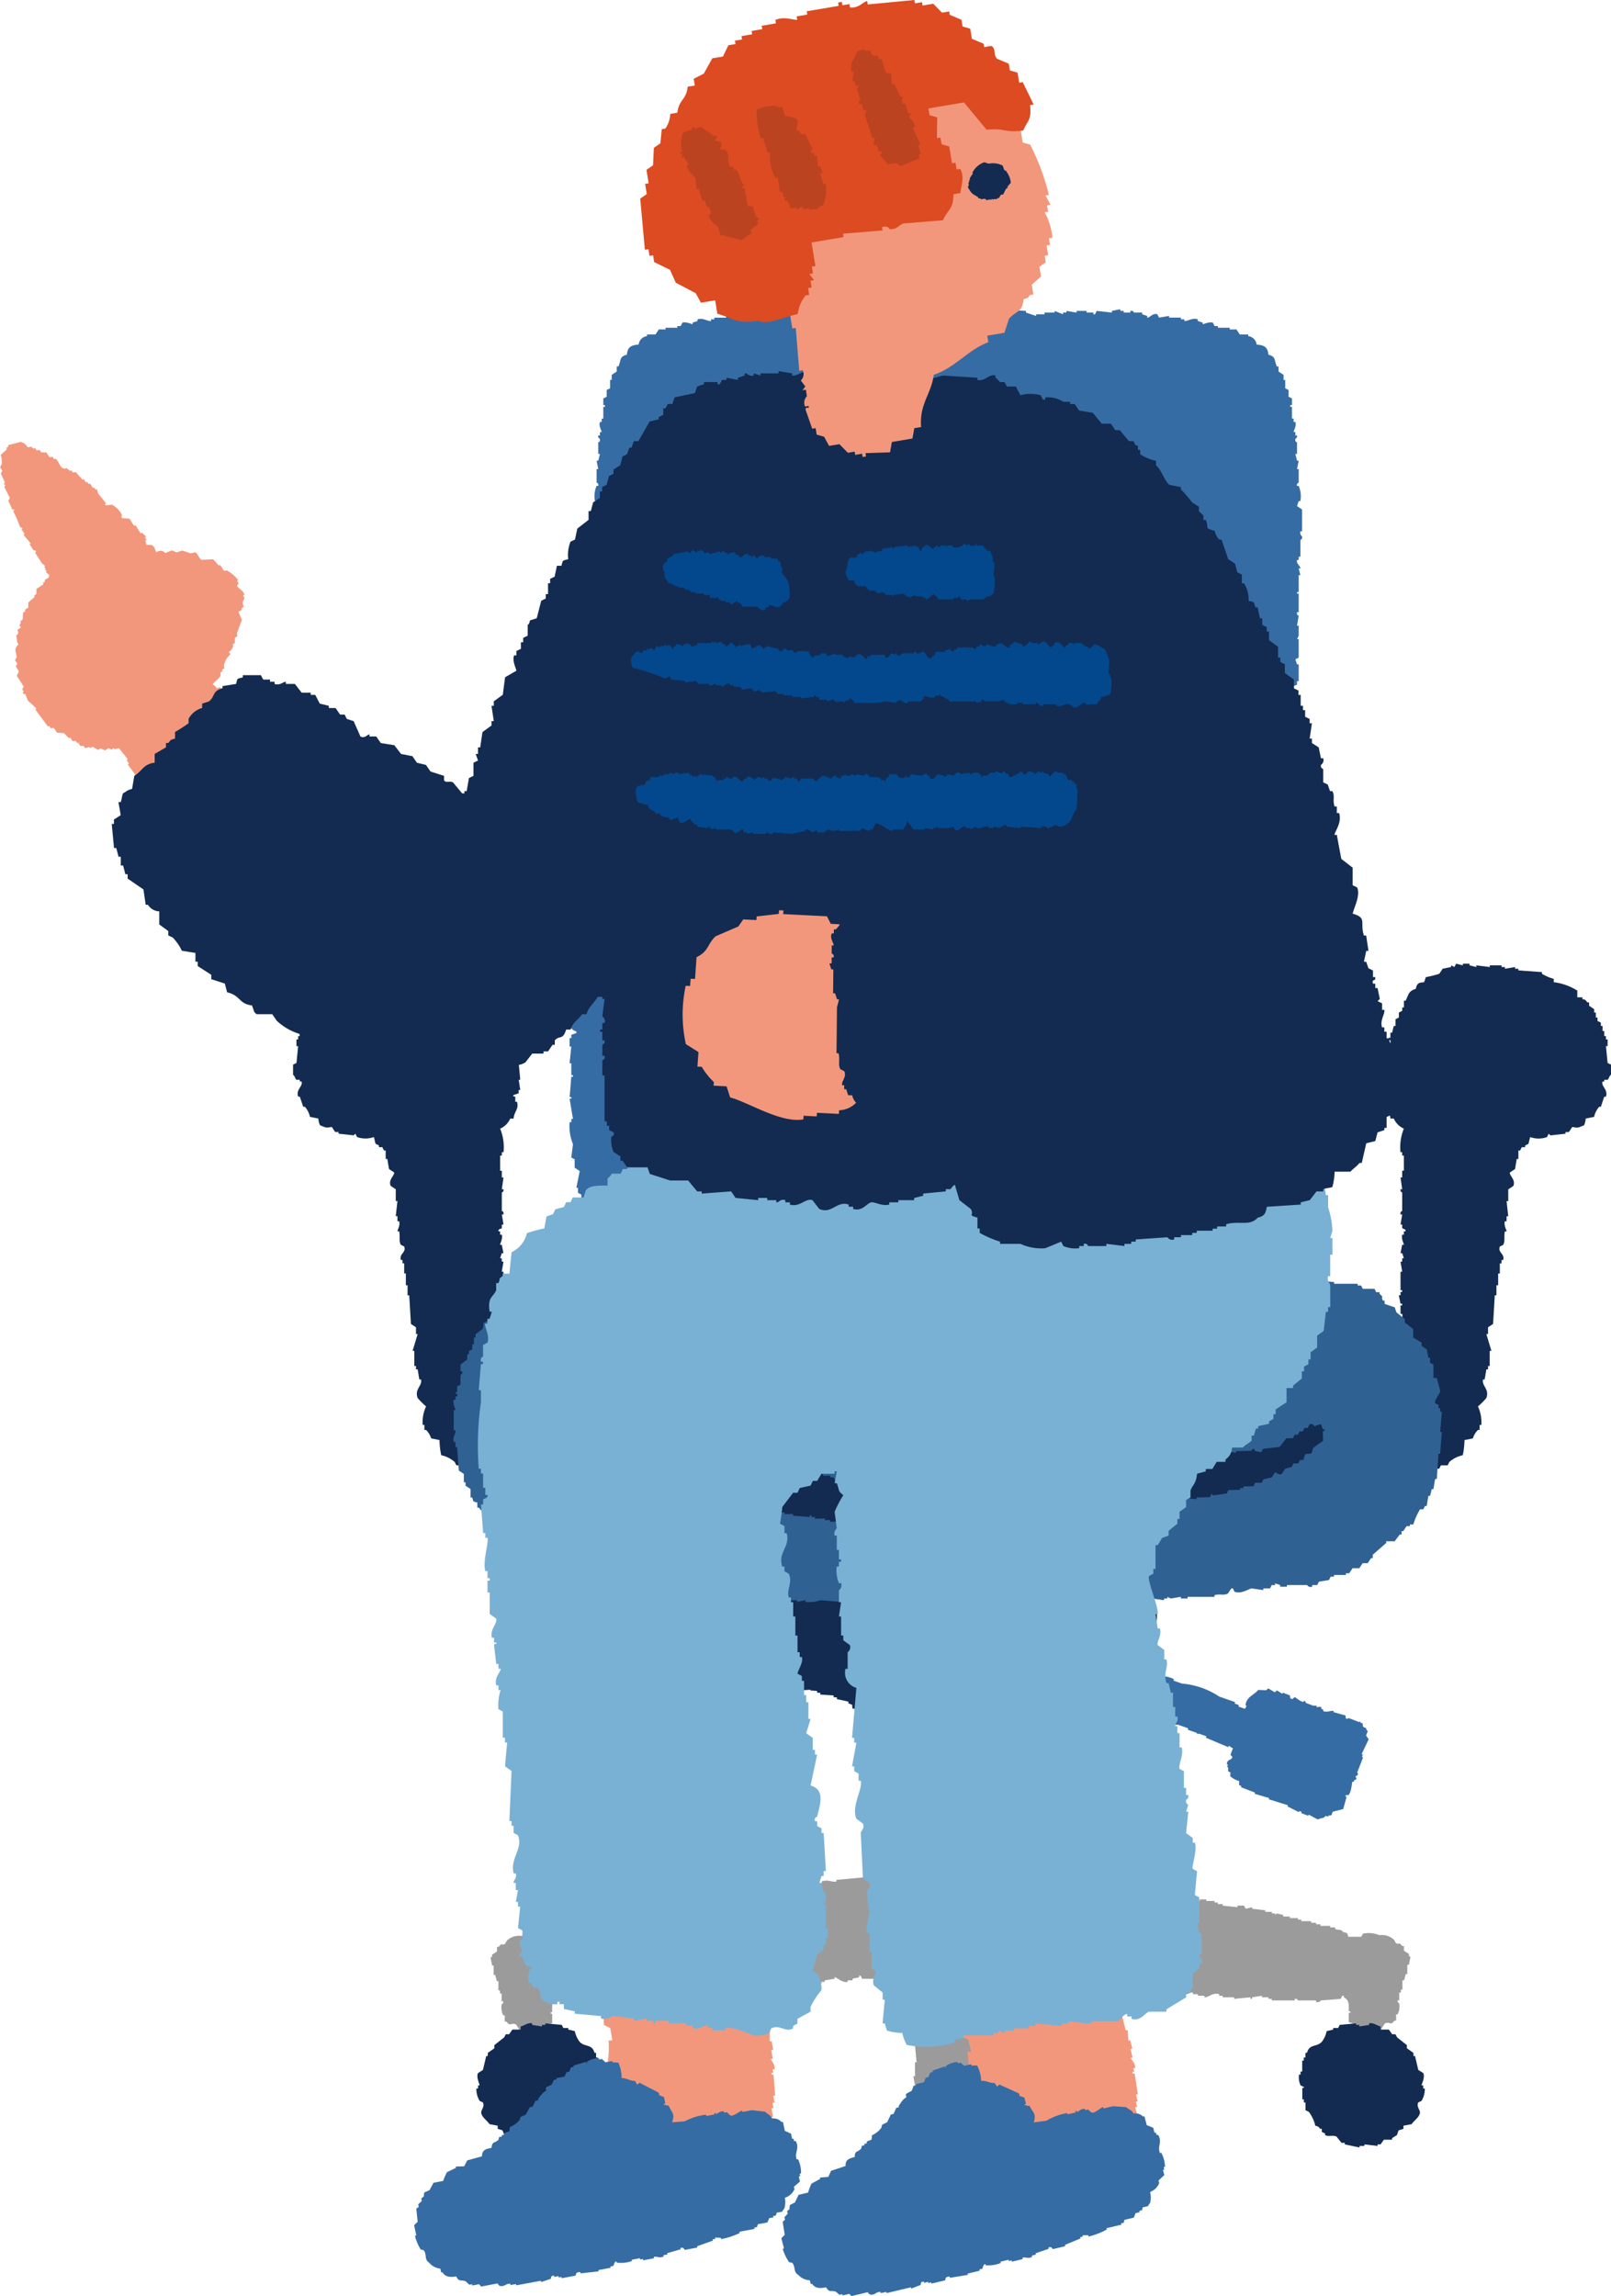
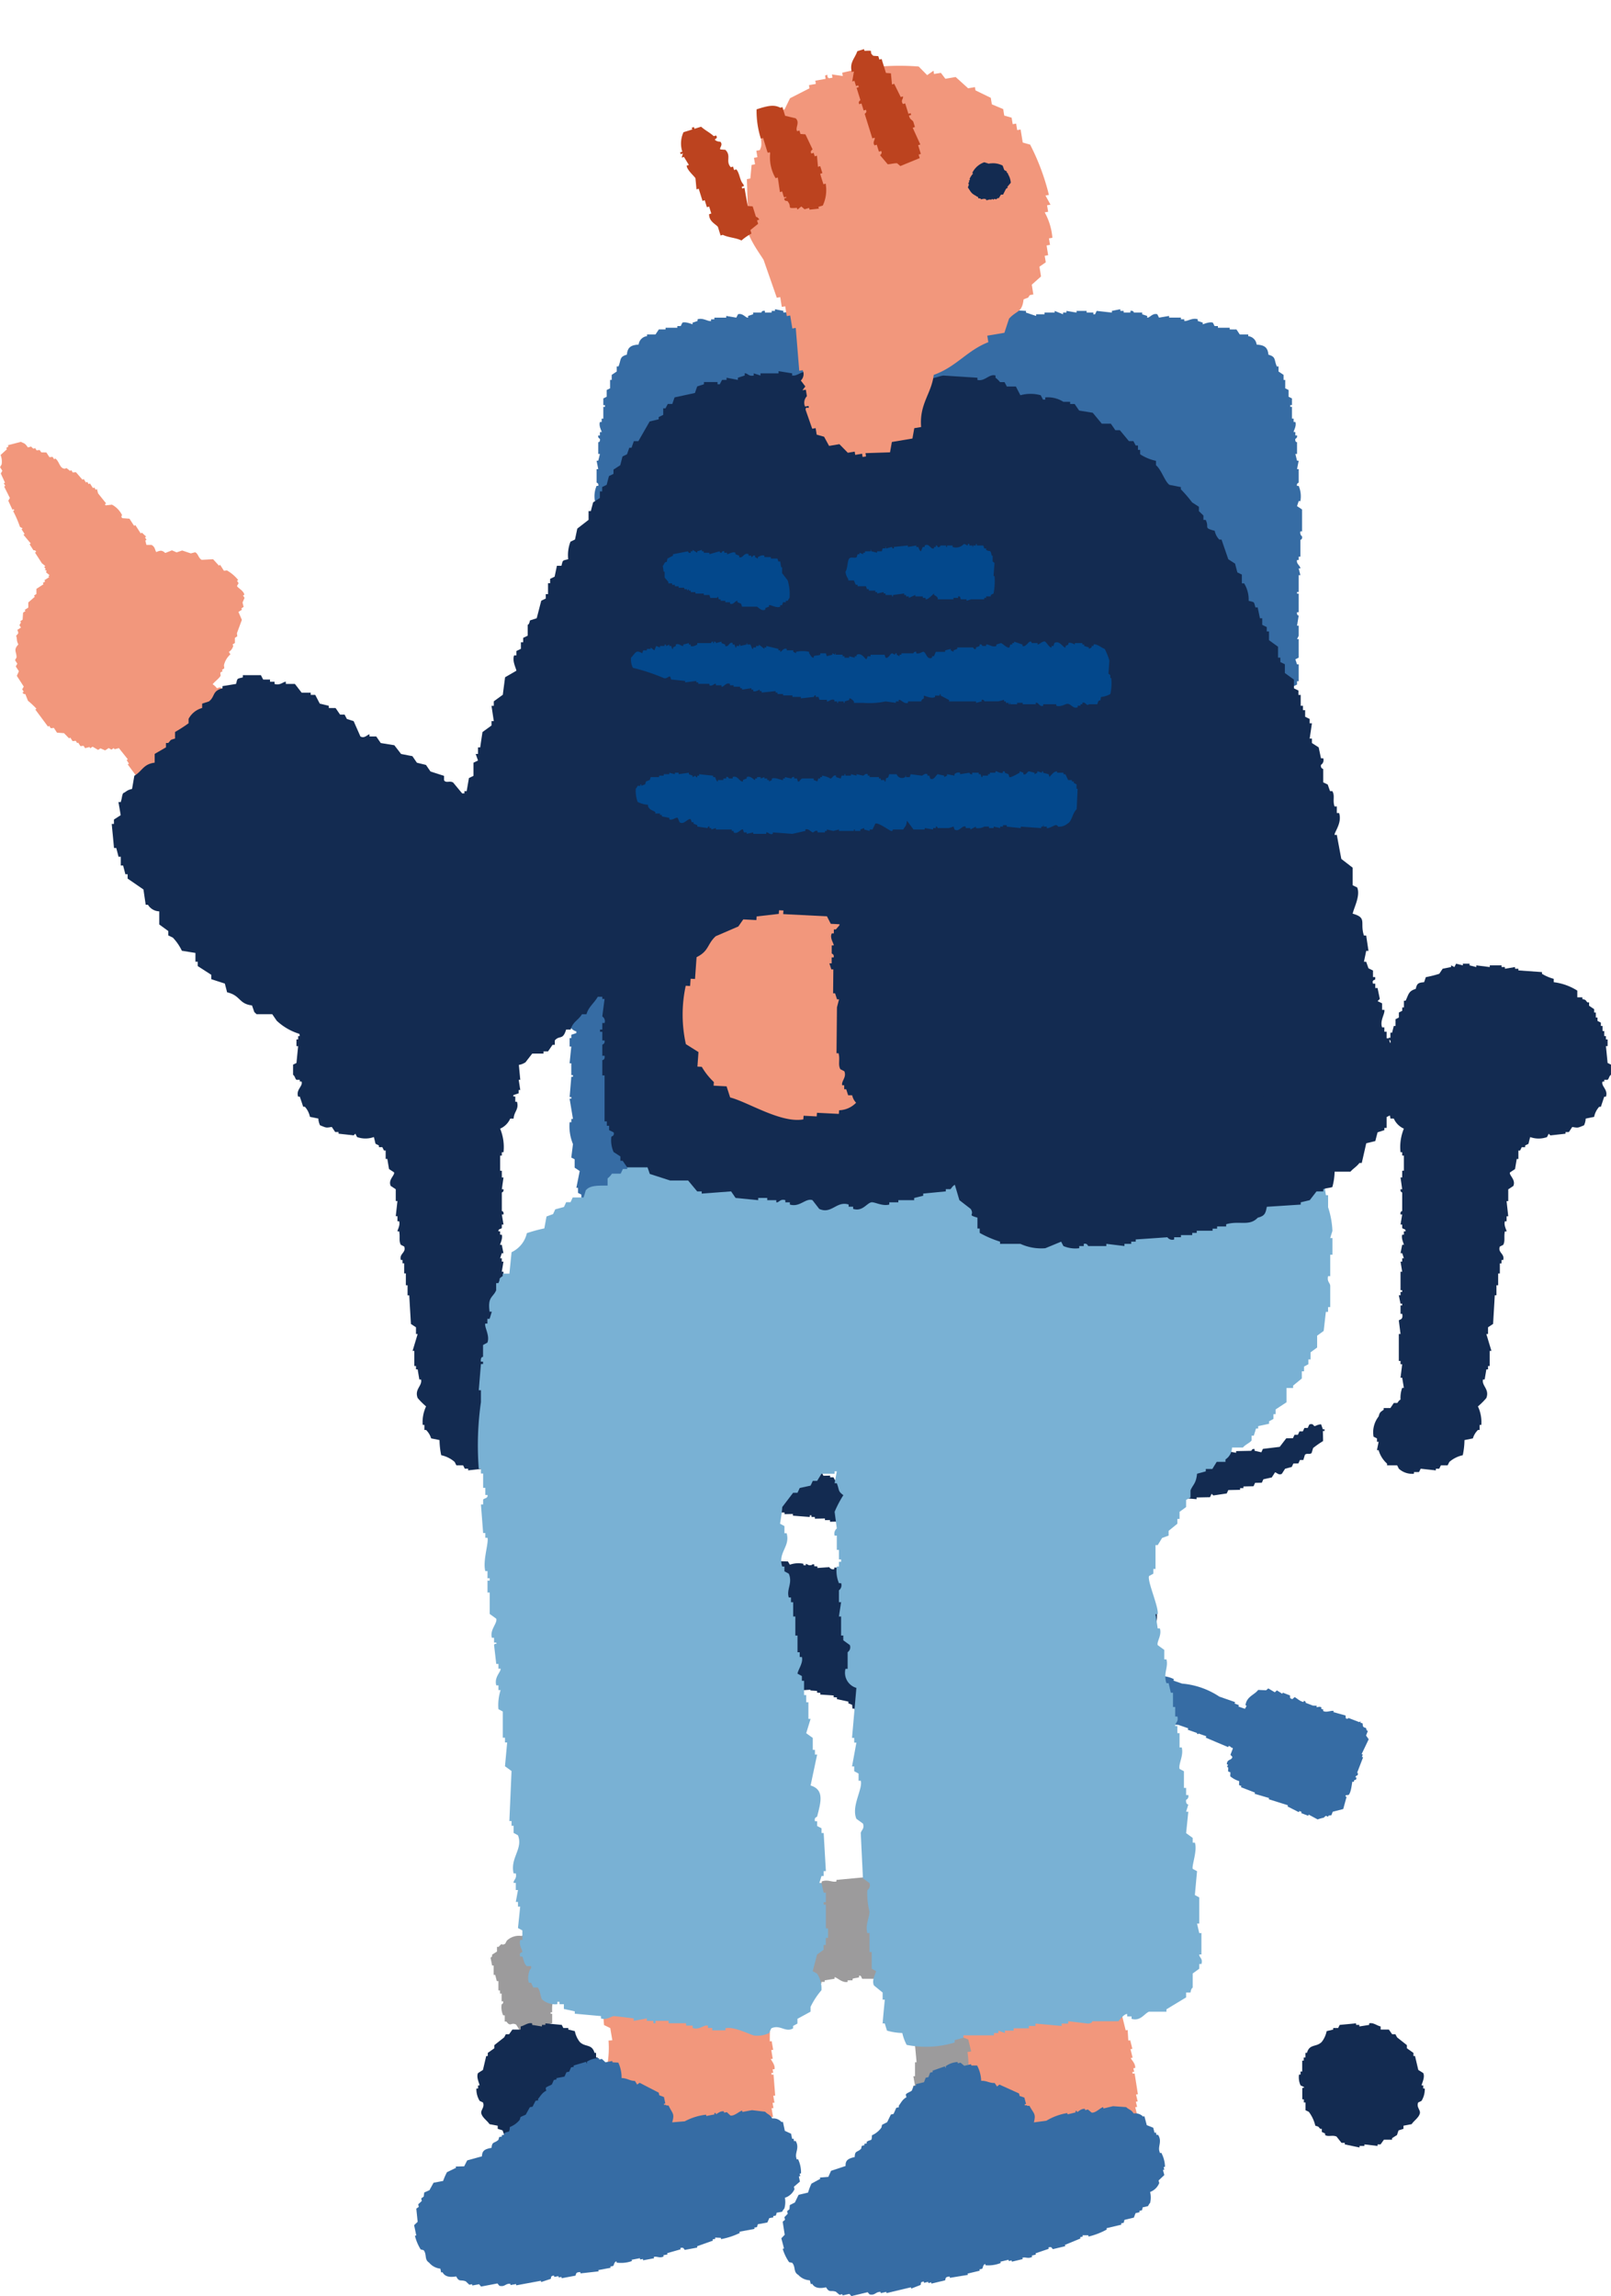
<svg xmlns="http://www.w3.org/2000/svg" data-name="グループ 7768" width="103.5" height="147.508">
  <defs>
    <clipPath id="a">
      <path data-name="長方形 12209" fill="none" d="M0 0h103.5v147.508H0z" />
    </clipPath>
  </defs>
  <g data-name="グループ 7767" clip-path="url(#a)" fill-rule="evenodd">
    <path data-name="パス 34866" d="M14.388 36.671l-.247-.383-.077.05-.373-.41-.733.039c-.211-.108-.227-.408-.422-.486l-.279.071-.554-.185-.355.121-.3-.131-.431.17c-.212-.192-.313-.171-.581-.059-.1-.183-.071-.326-.3-.46h-.329l-.071-.279.077-.05-.1-.153.077-.05-.274-.256-.076.049-.346-.536-.077.05-.3-.46-.454-.033c-.126-.1-.016-.188-.022-.2a1.536 1.536 0 00-.647-.667l-.405.045-.049-.076.077-.05-.517-.646-.071-.279-.077.05-.1-.153-.076.049-.2-.307-.076.05-.1-.153-.076.049-.148-.229-.077.049-.422-.487-.2.022-.1-.153-.076.05-.225-.18c-.183.052-.059.053-.2.022-.25-.073-.272-.454-.521-.641l-.077.05-.1-.153-.2.022-.2-.305-.328-.006-.1-.153-.2.022-.1-.153-.077.05c-.269-.126-.016-.184-.378-.082-.23-.318-.214-.228-.449-.361l-.846.22.05.077-.153.1.049.077-.409.372a1.122 1.122 0 01.066.608c-.034.059-.07.117-.1.175l.148.23-.1.175.268.586-.076.05.1.152-.077.05.368.738c-.034.059-.069.117-.1.175.09.2.179.39.27.586l.066-.051.049.077-.076.049a7.188 7.188 0 01.44 1.018l.175.1-.076.049.2.307-.076.049.471.563-.076.049.247.383c.016.016.115-.039.175.1l-.076.049.444.689.225.181-.077.049.1.153-.077.05.126.027-.027.126.225.18-.076.05.048.076-.306.2.05.077-.153.1.049.077-.459.3v.329l-.154.1.05.077-.418.366v.329l-.23.148.049.077-.153.1-.031.455-.154.1.049.076-.1.175.1.153-.229.148c.076.247.094.187-.081.378.088.265 0 .268.142.558-.336.371-.12.438-.114.833a7.799 7.799 0 00-.1.175l.148.23c-.034.058-.07.117-.1.175l.2.306-.131.3.444.689-.1.175.1.153-.076.049a.147.147 0 00.175.1l.17.431a5.787 5.787 0 01.549.515l-.077.049.818 1.1.076-.05.1.154.2-.023.2.306.454.033.324.334.077-.05.148.229.2-.022.1.153.056-.041.148.23.2-.022.1.153.279-.072.05.077.153-.1.351.207.153-.1.3.13.23-.148.175.1.153-.1.049.076.28-.072.571.717-.076.049.148.23-.077.049.868 1.176.076-.049.1.153.2-.023.328.339a1.659 1.659 0 011.391-.029l1.225-.791c.022-.009.091.086.2-.023l-.049-.077.333-.323-.022-.2.432-.17.05.076c.24-.077.488-.48.59-.6l.459-.3-.049-.077c.288-.339.555-.33.617-.724.171-.193.163-.131.082-.378a.947.947 0 00.256-.274c-.024-.138-.083-.189-.12-.356l.077-.049-.445-.689.077-.049-.3-.46.131-.3-.1-.153.077-.05-.3-.459-.077.05c-.193-.171-.131-.163-.378-.082a.962.962 0 00-.273-.257c.115-.162.412-.368.513-.549l-.022-.2.153-.1-.049-.076.153-.1-.023-.2a1.345 1.345 0 01.416-.7l-.1-.153a.658.658 0 00.283-.4l-.048-.076.153-.1v-.329l.153-.1a9.313 9.313 0 00-.023-.2l.317-.855-.22-.509.23-.148-.05-.077.153-.1a22.725 22.725 0 00-.071-.279l.131-.3-.1-.153.088-.052c-.058-.277-.44-.434-.472-.564.034-.058.069-.117.1-.175l-.1-.153.076-.05a2.6 2.6 0 00-.724-.617l-.2.022" fill="#f2977c" />
-     <path data-name="パス 34867" d="M58.961 119.98h.106c-.037.264-.071.53-.106.794h.106v.2h.1c.1.345-.26.505-.316.695.034.165.07.331.1.5h.106c.041.169-.1.173-.106.2a2.262 2.262 0 00.211 1.291v.1h.315v.1h.1c-.035.165-.07.331-.1.5l-.315.2v1.093h-.1c-.03.167.1.171.1.2v1.075a.242.242 0 00-.1.3h.1c.035.1.07.2.1.3h.106c.07.251-.155.195-.21.3v.2h-.1c.035.165.07.331.1.5h.1a.247.247 0 01-.1.3q.053.447.1.894h-.1v.2h-.1v.795l.21.1c.178.452-.37.534-.21.993h.1v.2l.21.1-.315 2.284h.1v.5h-.1c-.037.165-.071.331-.106.5h.106c.035.1.07.2.1.3h-.1v.3h-.092a.252.252 0 00.106.3v1.192h.1v.2h.1v.1h-.1v.695h-.1q.053.6.1 1.193a6.647 6.647 0 00.737.4h.422v.1h.21v.1h.422v.1l.949.1c.294-.384.674-.112.843-.695h.314l.212-.3h.1v-.5l.21-.1v-1.221l-.21-.1v-1.094h.1v-.2h.106l-.106-.993h.106c.017-.14-.077.038-.106-.1v-1.192h-.1c.035-.2.07-.4.1-.6h-.1v-.894h-.1c.035-.364.07-.728.1-1.093h-.1q-.053-.645-.1-1.291l.21-.1v-.894h-.1v-.1h.1v-.695h-.1v-.3h-.1q.052-.5.1-.993h.1v-.1l.526-.1v-.1l1.685.2v.1h.212v.1h.942c.072-.023.049-.232.211-.2v.1c.142.057.249.034.422.1v.1h.315v.1c.354.086.706-.31.843-.3v.1l.632.1v.1h.211v.1h.315v.1h.1v-.1h.528l1.053.1v.1l1.053-.1v.1a3.434 3.434 0 00.949-.1v.1h.314v.1h.738v.1h.21v.1l.737-.1v.1h.21v.1h.315v.1c.332.1.534-.139.737-.1v.1h.317v.1h.42v.1c.263.026.523-.332.948-.2v.1h.222v.1h.736v.1l1.053-.1v.1h.1v-.1l.634-.1v.1h.422v.1h.21v.1h1.475v-.1c.179-.03.179.092.21.1h1.16v.1a.279.279 0 00.315-.1l1.263-.1.106-.2h.1v.1c.329.176.332.391.317.894h.1v.1h-.1v.6l.315.1v.1h.211c.035.1.07.2.1.3h.1c.25.265.107.264.632.3v-.1l.633-.1.315-.5c.339-.186.347.182.632-.2h.106v-.4h.1a1.219 1.219 0 00.1-.7c0-.019-.135-.037-.1-.2h.1v-.5h.106v-.185h.1v-.6h.106c.035-.133.07-.264.1-.4h.106v-.6h.1c.035-.165.07-.331.1-.5-.113-.091-.025.019-.1-.1v-.1l-.315-.2v-.3h-.106c-.3-.341-.12-.029-.42-.2-.035-.066-.072-.133-.106-.2a1.132 1.132 0 00-.947-.3 1.781 1.781 0 00-1.053-.1c-.037.066-.071.133-.106.2h-.841c-.077-.273-.03-.222-.317-.3-.24-.241-.216-.08-.526-.2v-.1h-.317v-.1h-.631v-.1h-.278v-.1h-.317v-.1h-.631v-.1h-.212v-.1h-.526v-.1h-.422v-.1l-.422-.1-.1.1v-.1h-.21v-.1h-.422v-.1l-.843-.1v-.1l-.42.1c-.037-.066-.071-.133-.106-.2h-.42v.1l-.948-.1v-.1h-.317v-.1h-.21v-.1h-.526v-.1h-.422v.1l-.422-.1v-.1l-.631.1v-.1l-.422-.1v-.1l-.526.1c-.175-.041-.667-.275-.949-.2v.1l-.316.1v-.1h-.21a2.868 2.868 0 01-.1-.2h-.422v-.1c-.523-.146-.445.39-.632 0-.577-.1-.542-.01-1.053.1-.076-.274-.03-.223-.317-.3-.327-.244-.671.2-1.158 0l-.106-.2h-.21v-.1h-.21v-.1c-.413-.154-.653.068-.948 0v-.1l-2.106-.2v-.1h-.738v-.1h-.21v-.1c-.137-.015-.174.16-.422.1v-.1c-.255-.066-.728-.061-.948-.1v-.2h-.106a.271.271 0 01.106-.3c.095-.465-.3-.716-.632-.794-.035-.166-.07-.331-.1-.5l-.317-.1c-.354-.3-.5.108-.843 0l-.1-.2a4.633 4.633 0 00-1.789.2v.2h-.317v.1a1.9 1.9 0 00-.737.4v.2h-.1c-.1.122-.079.192-.211.3q.052.248.1.5m5.686 3.674h.317v.1l.631.1v.1h-.315v-.1c-.267-.155-.386.062-.633-.2m-.42-.1h.21c-.061.041-.016.162-.21.1z" fill="#9c9b9c" />
    <path data-name="パス 34868" d="M83.555 133.086h.106v-.7h.1v-.2h.106v-.3h.1c.169-.593.6-.347.948-.7a1.649 1.649 0 00.317-.695l.42-.1v-.1h.317c.034-.066.07-.132.1-.2l1.054-.1v.1h.21v.1l.631-.1v-.1c.263-.066.494.148.737.2v.2h.528l.21.3h.21l.107.2.631.5v.2l.422.3v.2h.1q.106.446.21.893l.317.2c.13.259-.089.665-.106.795h.106v.2h.1a1.429 1.429 0 01-.21.794l-.211.1c-.133.3.154.483.106.7-.065.278-.383.471-.528.695l-.526.1v.2l-.315.1c-.035.1-.07.2-.1.3-.107.065-.212.133-.317.2v.1h-.526c-.07.1-.14.2-.212.3h-.195v.1l-.843-.1v.1h-.315v.1l-.948-.2v-.1h-.21a34.95 34.95 0 01-.317-.4c-.257-.121-.528.031-.736-.1v-.1l-.212-.1v-.2h-.1c-.147-.147-.056-.126-.317-.2a2.4 2.4 0 00-.42-.894l-.211-.1v-.5h-.106v-.2h-.1v-.696c.042-.129.155.033.1-.1l-.211-.1a1.257 1.257 0 01-.1-.695h.1z" fill="#132b51" />
    <path data-name="パス 34869" d="M63.307 119.483c-.133-.106-.111-.176-.212-.3h-.1v-.2a1.9 1.9 0 00-.737-.4v-.1h-.316v-.2a4.639 4.639 0 00-1.79-.2l-.1.2c-.341.108-.489-.3-.842 0l-.318.1q-.052.248-.1.5c-.329.078-.727.329-.633.794a.271.271 0 01.106.3h-.106v.2c-.219.038-.693.033-.947.1v.1c-.249.061-.285-.115-.422-.1v.1h-.21v.1h-.738v.1l-2.106.2v.1c-.294.068-.534-.154-.947 0v.1h-.224v.1h-.209a4.29 4.29 0 00-.107.2c-.486.2-.83-.244-1.158 0-.286.075-.24.024-.316.3-.511-.109-.476-.2-1.053-.1-.187.39-.108-.146-.633 0v.1h-.422c-.034.066-.069.133-.1.2h-.21v.1l-.317-.1v-.1c-.282-.076-.774.158-.949.2l-.526-.1v.1l-.422.1v.1l-.631-.1v.1l-.422.1v-.1h-.422v.1h-.525v.1h-.21v.1h-.318v.1l-.948.1v-.1h-.422c-.034.065-.069.133-.106.2l-.42-.1v.1l-.843.1v.1h-.421v.1h-.21v.1l-.1-.1-.422.1v.1h-.422v.1h-.526v.1h-.211v.1h-.632v.1h-.317v.1h-.314v.1h-.633v.1h-.316v.1c-.31.119-.286-.043-.526.2-.286.075-.24.024-.318.3h-.841l-.106-.2a1.784 1.784 0 00-1.053.1 1.131 1.131 0 00-.946.3l-.106.2c-.3.17-.119-.142-.42.2h-.106v.3l-.315.2v.1c-.079.119.008.009-.1.1q.053.248.1.5h.1v.6h.1c.034.133.069.264.1.4h.106v.6h.1v.2h.106v.5h.1c.03.162-.1.18-.1.2a1.226 1.226 0 00.1.7h.1v.4h.106c.285.381.292.013.632.2.1.165.21.331.314.5l.634.1v.1c.525-.034.382-.033.632-.3h.1l.106-.3h.212v-.1l.313-.1v-.6h-.1v-.1h.1c-.015-.5-.011-.718.318-.894v-.1h.1l.106.2 1.264.1a.275.275 0 00.314.1v-.1h1.16c.03-.007.03-.129.21-.1v.1h1.507v-.1h.21v-.1h.422v-.1l.633.1v.1h.1v-.1l1.053.1v-.1h.742v-.1h.212v-.1c.425-.134.685.224.948.2v-.1h.42v-.1h.317v-.1c.2-.039.405.2.737.1v-.1h.315v-.1h.21v-.155l.738.1v-.1h.21v-.1h.737v-.1h.316v-.1a3.423 3.423 0 00.948.1v-.1l1.053.1v-.1l1.053-.1h.528v.1h.1v-.1h.316v-.1h.21v-.1l.633-.1v-.1c.137-.013.489.383.842.3v-.1h.316v-.1c.172-.065.279-.042.422-.1v-.1c.161-.034.139.175.21.2h.947v-.1h.211v-.1l1.685-.2v.1l.527.1v.1h.1q.053.5.1.993h-.1v.3h-.1v.695h.1v.1h-.1v.894l.209.1q-.052.646-.1 1.291h-.1c.035.365.07.728.1 1.093h-.1v.894h-.106l.106.6h-.106v1.192c-.029.138-.122-.04-.106.1h.106l-.106.993h.106v.2h.106v1.094l-.211.1v1.192l.211.1v.5h.1l.213.3h.313c.169.583.549.311.843.695l.949-.1v-.1h.421v-.1h.21v-.1h.422a6.574 6.574 0 00.737-.4q.053-.6.1-1.193h-.1v-.695h-.1v-.1h.1v-.2h.1v-1.198a.252.252 0 00.107-.3h-.105v-.3h-.1c.035-.1.07-.2.1-.3h.107c-.034-.165-.07-.331-.107-.5h-.1v-.5h.1l-.314-2.284.21-.1v-.2h.1c.161-.459-.388-.541-.21-.993l.21-.1v-.795h-.1v-.2h-.1q.052-.447.1-.894a.248.248 0 01-.1-.3h.1c.035-.165.07-.331.1-.5h-.1v-.174c-.056-.1-.279-.047-.21-.3h.1c.034-.1.07-.2.1-.3h.1a.242.242 0 00-.1-.3v-1.094c.007-.027.135-.031.1-.2h-.1v-1.086l-.315-.2a15.24 15.24 0 01-.1-.5h.1v-.1h.315v-.1a2.262 2.262 0 00.212-1.291c-.007-.026-.147-.029-.107-.2h.107c.034-.165.07-.332.1-.5-.056-.19-.416-.35-.317-.695h.1v-.2h.107c-.034-.264-.07-.53-.107-.794h.107q.052-.249.1-.5m-6.425 4.37v.1h-.315v-.1l.632-.1v-.1h.34c-.247.261-.367.044-.634.2m1.053-.2c-.195.063-.151-.058-.211-.1h.211z" fill="#9c9b9c" />
    <path data-name="パス 34870" d="M38.607 133.086h-.106v-.7h-.1v-.2h-.106v-.3h-.1c-.169-.593-.6-.347-.948-.7a1.649 1.649 0 01-.317-.695l-.42-.1v-.1h-.317c-.034-.066-.07-.132-.1-.2l-1.054-.1v.1h-.221v.1l-.631-.1v-.1c-.263-.066-.494.148-.737.2v.2h-.532l-.21.3h-.21l-.106.2c-.21.165-.42.331-.632.5v.2l-.422.3v.2h-.1q-.106.446-.21.893l-.316.2c-.131.259.088.665.1.795h-.1v.2h-.106a1.436 1.436 0 00.21.794l.211.1c.134.3-.154.483-.106.7.065.278.383.471.528.695l.527.1v.2l.314.1.106.3c.106.065.211.133.316.2v.1h.527q.1.149.211.3h.21v.1l.843-.1v.1h.315v.1l.948-.2v-.1h.21c.106-.132.211-.264.317-.4.257-.121.528.031.736-.1v-.1l.212-.1v-.2h.1c.147-.147.056-.126.317-.2a2.4 2.4 0 01.42-.894l.211-.1v-.5h.106v-.2h.1v-.696c-.042-.129-.155.033-.1-.1l.211-.1a1.257 1.257 0 00.1-.695h-.1z" fill="#132b51" />
    <path data-name="パス 34871" d="M64.334 139.27l-.094-1.331h-.094l-.095-1.4h-.094l-.095-.21h-.094l.094-.42h-.094a1 1 0 01-.283-.42 1.346 1.346 0 01-.473-.21v-.07h-.378l-.094-.21-.472-.07a.15.15 0 01-.189.07l-.094-.14h-.757v.07c-.133 0 .038-.052-.094-.07h-.567v.07l-.566-.07-.095.14h-.472v.07c-.183.081-.224.1-.284.28l-.472.07a.81.81 0 01-.283.35H58.1v.14c-.21.27-.543.492-.377.841h-.193l-.095.42h-.094c-.034.14.165.26.094.49a.165.165 0 00-.094.21h.094v.14h.095a.451.451 0 01-.095.42h-.094l.094 1.051h.095l-.095 1.121h.095v.14h.094v.28h.095v.141h.094v.14h.094c.086.1.068.122.095.28l.945.21.095.21a6.944 6.944 0 001.89.14v-.07h.378v-.07c.418-.092.668.067.945-.14.158-.079.131-.043.188-.21a4.242 4.242 0 00.661-.07l.095-.42.473-.07v-.07c.4-.215 0-.336.188-.63l.284-.14v-.14h.094l.094-.56h-.092v-.281z" fill="#132b51" />
    <path data-name="パス 34872" d="M65.559 116.706h.12c.092-.381-.292-.53-.242-.865h.122v-.541h.12c.035-.175-.116-.2-.12-.216-.038-.18.115-.192.12-.216.035-.15-.089.042-.12-.108l.12-.216h-.12v-.217h-.119v-.108h.122v-.757h-.122v-.325h-.121c-.038-.166.24-.526.121-.864a6.79 6.79 0 01-.362-.865l-.363-.109v-.107c-.58-.2-.653.149-1.088-.325l-.362.108-.243.324h-.444l-.241-.324-.847.108s-.029-.138-.241-.108v.108a.171.171 0 01-.02 0 .158.158 0 01-.02 0v-.108c-.212-.03-.241.108-.241.108l-.847-.108-.241.324h-.444l-.243-.324-.361-.108c-.435.474-.508.129-1.089.325v.107l-.361.109a6.9 6.9 0 01-.363.865c-.119.338.159.7.12.864h-.12v.325h-.123v.757h.123v.108h-.123v.217h-.12l.12.216c-.029.15-.153-.042-.12.108.007.025.16.036.12.216 0 .019-.155.041-.12.216h.12v.541h.123c.049.335-.335.484-.243.865h.12c.147.567-.288 1.094-.241 1.3h.12v.216h.12v.432h.123a1.972 1.972 0 00.966.541v.108h.847l.12-.216h.12v.108l1.572-.108v-.108h1.169v.108l1.572.108v-.108h.121l.12.216h.847v-.108a1.968 1.968 0 00.966-.541h.122v-.435h.12v-.216h.12c.047-.2-.385-.731-.241-1.3" fill="#9c9b9c" />
    <path data-name="パス 34873" d="M84.266 112.265a.285.285 0 01-.036-.077.457.457 0 00-.066-.134.164.164 0 00-.017-.037c.009-.031.021-.061.032-.092l-.1.014c-.037-.036-.084-.076-.129-.115 0-.029-.008-.058-.011-.087l-.045.006.055-.16a4.018 4.018 0 00-1.41-.7 2.679 2.679 0 01-.729-.151c0-.014.01-.029.015-.043l-.14-.019.025-.076c-.123-.043-.246-.085-.368-.129l.032-.091-.553-.194.032-.092-1.29-.45.032-.092-.276-.1.031-.092-1.013-.354a5.11 5.11 0 00-2.395-.836l-.554-.192c.011-.031.023-.061.032-.092a1.869 1.869 0 00-.861-.2l-.645-.225.032-.092-.6-.212c0-.014.011-.029.015-.043l-.092-.033c0 .015-.011.029-.015.043l-.5-.174.032-.092-.584-.246s0-.007-.008-.009h-.011l-.84-.354-.024.068-.041.006a.574.574 0 01-.1-.058l.006-.017-.092-.033a1.1 1.1 0 00-.575-.255l-.032.092a1.249 1.249 0 01-.613-.318l.032-.092-.4-.036-.032.092c-.186-.023-.292-.285-.613-.317l-.032.089h-.009l-.42-.249-.032.092-.184-.064-.061.058a.075.075 0 00-.008-.029 2.567 2.567 0 00-1.294-.141 1.176 1.176 0 00-.435.056q-.111.323-.224.645l-.092-.032a1.035 1.035 0 00-.07.405l-.02.025a.315.315 0 01.035.075.528.528 0 00.067.138.337.337 0 00.017.034l-.032.092.106-.013c.036.034.083.074.128.113 0 .029.008.059.011.088l.047-.006c-.02.053-.038.107-.057.16a4.047 4.047 0 001.41.7 2.677 2.677 0 01.73.151c0 .015-.011.029-.015.043l.14.02c-.007.025-.017.05-.025.074l.369.129-.032.092.552.192c-.009.031-.021.062-.032.093l1.292.449c-.012.03-.021.061-.034.092l.277.1c-.011.031-.021.061-.034.092l1.014.353a5.109 5.109 0 002.4.836l.552.192-.032.092a1.876 1.876 0 00.862.2l.645.225-.032.092.6.21c0 .015-.011.029-.016.043l.093.033c0-.014.011-.029.015-.043l.5.174c-.011.031-.023.061-.032.092l.582.245.007.01h.012l.839.353.025-.069h.04a.627.627 0 01.1.058l-.007.017.092.032a1.108 1.108 0 00.576.256l.032-.092a1.246 1.246 0 01.613.317l-.032.092.4.036.032-.092c.187.023.292.286.613.318l.032-.09h.007l.422.249.034-.092.185.065.059-.058c0 .008 0 .025.009.028a2.572 2.572 0 001.3.141 1.15 1.15 0 00.432-.056c.074-.215.151-.43.224-.645l.08.035a1.02 1.02 0 00.072-.4l.02-.027" fill="#366ca4" />
    <path data-name="パス 34874" d="M87.211 114.064c.078-.147-.018-.18-.018-.18l.379-.982-.075-.029.057-.151-.075-.029.454-.953-.169-.239.116-.3-.075-.029c-.069-.295-.08-.072-.244-.268l-.018-.181-.15-.057.029-.076-.1.047-.68-.262c-.017 0-.068.1-.18.016l-.017-.18-.784-.215.029-.075c-.182-.043-.489.127-.692-.007l.029-.075-.15-.059.028-.075c-.154-.118-.244.011-.331-.041l.03-.075-.257-.012-.453-.174c-.018-.012.012-.106-.121-.133l-.03.075c-.251-.041-.481-.3-.575-.309l-.133.122c-.236-.034-.12-.193-.169-.238l-.453-.175-.029.075-.348-.221-.134.123-.423-.25-.135.121-.512-.023c-.238.325-.745.417-.814.987l.076.029-.28.5.076.029c-.013.169-.035.061.018.181l-.029.075.226.087-.646 1.226.076.029c-.02.05-.04.1-.058.151l.074.029c0 .085-.007.171-.011.256l-.255-.012c-.079.2-.156.4-.233.6l.121.133c-.031.247-.336.118-.354.471l.074.029-.058.151.075.029c0 .086-.007.171-.011.256l.151.059-.012.255a1.624 1.624 0 00.576.309c0 .085-.008.17-.011.255l.15.059-.029.075.906.35-.028.075.935.274-.029.075 1.237.39-.028.075.727.367.029-.075.076.029.074.029a1.667 1.667 0 01-.029.075l.454.175.029-.076.575.309a2.862 2.862 0 01.39-.11l.133-.122.151.058.029-.075.18-.017c.029-.076.059-.151.087-.227l.675-.174.215-.785-.076-.029.029-.075.18-.017c.179-.2.2-.761.245-.86l.075.029.06-.151.074.029.058-.151-.075-.029a.141.141 0 01.134-.122" fill="#366ca4" />
    <path data-name="パス 34875" d="M74.316 103.578a1.511 1.511 0 01-.277-.241l-.021-.309a.4.4 0 00.038-.336l-.11-.007c0-.072.011-.144.016-.216l-.17-.1h.07l-.046-.647-.174-.073c.057-.275.181-.44-.221-.73 0-.036 0-.072.008-.108l-.647-.046c0-.035 0-.071.007-.107l-.214-.016-.094-.224-.216-.015c0-.036.007-.072.008-.108l-1.086.032-.123.208a1.637 1.637 0 00-.864-.061c0 .031 0 .063-.007.094l-.095.007h-.049c0-.034 0-.067-.008-.1l-.205.086-.156-.011a.15.15 0 00-.178-.036c0 .036 0 .072.008.108l-.216.015c0 .034 0 .07.008.1l-.528-.038-.235-.016a.289.289 0 01-.315.13c0-.036 0-.072-.007-.107l-.433.03c0-.036 0-.072-.008-.108l-.215.016c0-.037 0-.073-.008-.108l-.969.069c0 .035 0 .071.007.108l-.107.007c0-.036-.007-.072-.008-.108l-1.072.184c0-.037 0-.072-.008-.108l-2.481.176c0-.036 0-.072-.007-.109-.372-.074-.62.173-.855.169 0-.036-.007-.071-.008-.108-.151 0 .051.09-.1.115l-.225-.092a.249.249 0 01-.151.1h-.056c0-.029 0-.056-.007-.085l-.126.074-.088-.021v-.038l-.121.008-.1-.024v-.078l-.16.038-.158-.038c0 .026 0 .052-.007.078l-.1.024-.121-.008v.038l-.088.021-.125-.074c0 .029 0 .056-.007.085h-.057a.249.249 0 01-.152-.1l-.223.092c-.152-.025.052-.119-.1-.115 0 .037-.007.072-.008.108-.235 0-.482-.243-.855-.169 0 .037 0 .073-.008.109l-2.481-.176c0 .036 0 .071-.008.108l-1.07-.184c0 .036-.007.072-.008.108l-.11-.007c0-.037 0-.073.008-.108l-.97-.069c0 .035 0 .071-.008.108l-.216-.016c0 .036 0 .072-.008.108l-.431-.03c0 .035 0 .071-.008.107a.289.289 0 01-.315-.13l-.233.016-.528.038c0-.034 0-.07.007-.1l-.214-.015c0-.036 0-.072.008-.108a.153.153 0 00-.18.037l-.153.011-.212-.097c0 .034 0 .067-.007.1h-.049l-.1-.007c0-.031 0-.063-.007-.094a1.639 1.639 0 00-.864.061l-.123-.208-1.086-.032c0 .036 0 .072.008.108l-.215.015-.093.224-.216.016c0 .036 0 .072.008.107l-.647.046c0 .036 0 .072.007.108-.4.29-.277.455-.219.73l-.177.073c-.015.215-.029.432-.046.647h.072l-.17.1.015.216-.109.007a.392.392 0 00.038.335c-.007.1-.015.207-.021.311a1.53 1.53 0 01-.278.24 2.463 2.463 0 00.016.6c.023.32.115.633.141.876l.047.02a.468.468 0 00.018.116l.108-.008c0 .073.01.144.014.216l.134.076a5.9 5.9 0 00.118 1.02l.273.178.023.313.222.092.031.432c.152.1.3.195.454.293l.015.215c.052.066.151.07.232.2l.755-.054c.066.231.091.3.248.417a.986.986 0 00.976.039c.036-.011.02-.141.21-.123 0 .036 0 .071.007.108l.529-.038v.049l.43.031c0 .036 0 .072-.008.107l.218.016c0 .036 0 .072-.008.108l.862.061c0 .036 0 .073-.008.108l.218.016c0 .037 0 .072-.008.108l.746.161c0 .036 0 .072-.007.108l.251.1c0 .081.011.162.016.243l.108-.007c.1.287.044.243.346.3.1.374.273.4-.062.655.041.646.294.862.825.917.051.214.1.427.154.64l.107-.007c.364.439.521-.038.986.147l.356.408.861-.061c.041.07.083.139.122.208l.218-.016c0 .036 0 .072.008.109l.864-.061c0 .036 0 .072.007.108a1.522 1.522 0 00.784-.12l.085.006v-.034c.026-.008.07-.024.092-.029l.281-.02.281.02c.021 0 .065.021.092.029v.033l.083-.006a1.526 1.526 0 00.784.12c0-.036 0-.072.008-.108l.863.061c0-.037.007-.073.008-.109l.217.016.123-.208.862.061.354-.408c.466-.186.621.291.987-.147l.108.007q.075-.319.153-.64c.531-.055.783-.271.823-.917-.335-.257-.164-.281-.061-.655.3-.057.244-.013.345-.3l.108.007.018-.243.251-.1c0-.036 0-.072-.008-.108l.746-.161c0-.036 0-.071-.008-.108l.218-.016c0-.035 0-.072-.008-.108l.863-.061c0-.036 0-.072-.007-.108l.215-.016c0-.035 0-.071-.007-.107l.43-.031v-.049l.528.038c0-.037 0-.072.007-.108.191-.018.173.111.209.123a.99.99 0 00.978-.039c.157-.115.18-.186.247-.417l.755.054c.083-.13.179-.134.232-.2l.015-.215c.152-.1.3-.2.456-.293l.029-.432.223-.092.021-.313.273-.178a5.9 5.9 0 00.12-1.021l.133-.075.015-.216.108.008a.551.551 0 00.018-.115l.048-.02c.025-.242.115-.554.139-.873a2.409 2.409 0 00.016-.6" fill="#132b51" />
    <path data-name="パス 34876" d="M85.058 66.476l-.323-.109v-.107a.641.641 0 00.431-.866h-.108v-.216h-.108c-.049-.186.1-.189.108-.217a1.363 1.363 0 00-.108-.757v-.649h-.107v-.108h.107v-.649c-.007-.033-.137-.033-.107-.217h.107v-.433h-.107l.107-.324h-.107v-.326h-.108l.108-.649h-.108v-.541h-.108l-.108-1.405h-.107v-.216h-.108c-.088-.258.121-.418.108-.541h-.108v-.324h-.109v-.217h-.11l-.108-1.946h-.108v-.216h-.108c-.084-.286.183-.536 0-.973h-.107l-.108-.541h-.108l.216-.541h-.109c-.062-.316.02-.525-.108-.757l-.215-.108.108-.649h-.108v-.216c-.062-.115-.271 0-.219-.324h.108v-.216h.111c-.072-.576-.147-1.153-.219-1.73h-.108v-.109h.107a4.329 4.329 0 00-.107-.973h.107v-.541h-.107l-.108-.324h.108v-.324l.215-.109q.113-1.134.219-2.271h-.108c-.036-.216-.072-.433-.111-.649l.219-.108v-.216h.107v-1.081h-.107l-.108-.325.215-.108v-1.19h-.107l.107-.216v-.646h-.107l.107-.648s-.14-.009-.107-.217h.107V38.14h-.107v-.108h.107v-1.081h.108l-.108-.433h.108c-.013-.2-.271-.276-.215-.541h.107v-.216h.108v-1.082s.138 0 .108-.216a.306.306 0 01-.108-.325h.108v-1.405l-.323-.217.107-.324h.108a1.715 1.715 0 00-.108-.973h-.107c-.043-.185.1-.187.107-.217v-.864h-.107l.107-.541h-.107l-.108-.433h.108v-.757s-.141.016-.108-.216a.179.179 0 00.108-.216h-.108v-.217h-.111c-.007-.085.2-.387.111-.649h-.111v-.216h-.108v-.757h-.107v-.109h.107v-.429l-.215-.108v-.433l-.216-.108v-.54h-.107v-.324l-.323-.217v-.324h-.111c-.187-.444-.046-.62-.539-.757-.046-.489-.271-.613-.758-.649a.608.608 0 00-.539-.541v-.108h-.543l-.215-.324h-.431v-.109h-.758v-.107h-.216l-.107-.217c-.2-.086-.651.108-.651.108v-.112l-.323-.108v-.108c-.336-.12-.676.151-.865.108v-.108h-.216v-.108h-.758v-.106l-.65.109-.108-.216c-.307-.1-.5.249-.65.216v-.109l-.323-.107v-.108h-.539s.013-.141-.219-.109v.109h-.431v-.109h-.216v-.108c-.179.037-.359.072-.542.108v.109l-.974-.109-.107.217h-.108v-.108h-.431v-.109h-.65v.109l-.647-.109v.109h-.221v.108l-.539-.217v.109h-.65v.108h-.539v.107c-.219-.071-.435-.143-.651-.215v-.109l-1.947-.108v.108c-.183.03-.186-.1-.215-.108l-1.189.108v-.108c-.251.037-.507.072-.758.108v-.108l-.3.075-.129-.014v-.061a.306.306 0 00-.222.037l-.213-.024v-.013l-.058.007-.059-.007v.013l-.213.024a.3.3 0 00-.22-.037v.061l-.131.014-.3-.075v.108l-.756-.108v.108l-1.189-.108c-.031.007-.034.138-.217.108v-.108l-1.946.108v.109l-.659.215v-.107h-.54v-.108h-.648v-.109l-.541.217v-.108h-.217v-.109l-.649.109v-.109h-.648v.109h-.433v.108h-.108l-.107-.217-.974.109v-.109l-.54-.108v.108h-.216v.109h-.433v-.109c-.23-.032-.217.109-.217.109h-.539v.108l-.323.107v.109c-.151.033-.343-.316-.65-.216l-.108.216-.649-.109v.109h-.76v.108h-.216v.108c-.189.043-.529-.228-.865-.108v.108l-.323.108v.108s-.451-.194-.651-.108l-.107.217h-.216v.107h-.758v.109h-.431l-.217.324h-.541v.108a.611.611 0 00-.54.541c-.485.036-.712.16-.756.649-.494.137-.354.313-.541.757h-.11v.324l-.323.217v.324h-.105v.54l-.218.108v.433l-.216.109v.432h.107v.109h-.107v.757h-.108v.216h-.11c-.09.262.116.564.11.649h-.11v.216h-.108a.179.179 0 00.108.216c.031.232-.108.216-.108.216v.757h.108l-.108.432h-.107l.107.541h-.107v.859c.007.029.15.032.107.217h-.107a1.715 1.715 0 00-.108.973h.108l.107.324-.323.217v1.409h.108a.306.306 0 01-.108.325c-.029.218.108.216.108.216v1.081h.108v.216h.107c.054.265-.2.338-.215.541h.108l-.108.433h.108v1.081h.107v.108h-.107v1.189h.107c.031.208-.107.217-.107.217l.107.648h-.107v.649l.107.216h-.107v1.19l.215.108-.108.325h-.107v1.081h.107v.216l.218.108c-.038.216-.074.433-.11.649h-.108q.108 1.136.218 2.271l.215.109v.324h.108l-.108.324h-.107v.541h.107a4.531 4.531 0 00-.107.973h.107v.109h-.107l-.218 1.73h.11v.217h.108c.052.324-.157.21-.218.324v.216h-.108l.108.649-.215.108c-.129.232-.047.441-.108.757h-.108l.216.541h-.108l-.108.541h-.109c-.183.437.084.687 0 .973h-.108v.216h-.108l-.108 1.946h-.109v.217h-.108v.324h-.108c-.015.123.2.283.108.541h-.108v.216h-.107l-.108 1.405h-.108v.541h-.11c.036.216.072.433.11.649h-.11v.324h-.107l.107.324h-.107v.433h.107c.031.184-.1.184-.107.217v.648h.107v.108h-.107v.649a1.379 1.379 0 00-.108.757c.007.028.157.031.108.217h-.109v.224h-.11a.641.641 0 00.433.866v.107l-.325.109v.216h-.108v.541h.108l-.108 1.077h.108v.757h.108v.108h-.106l-.108 1.3h.108v.108h-.11l.216 1.3h-.106v.211h-.11a3.039 3.039 0 00.216 1.406l-.108.865.215.108v.541l.326.216-.216 1.081h.108v.325l.215.108v.757l.325.217c.054.142-.05.029-.109.107q.056.649.109 1.3h.108v.324c.108.072.216.145.325.216v.541h.108v.216h.108v.217l.54.432v.541l.756.432c.142.138.25.555.433.649h.649l.217.325h.648l.108.216h.325v.108h.216v.108h.325l.107.216h.326v.109a1.44 1.44 0 001.3-.109v.216h.11l.108.217 1.081.108a16.512 16.512 0 003.893.216l1.406.109v.107h.215v.109l.974-.216v.107h.54v.109a2.3 2.3 0 001.081-.109h1.082v-.107h.865v-.108h.433v-.108h.648v-.108h.218v-.108l.972.216v-.108h.325v-.093l.108.016v.077h.5l.15.023v.085l.193-.056.359.056v-.108h.866v-.076c.122.028.253.06.313.076l.167-.028.166.028c.062-.016.192-.048.315-.077v.077h.866v.108l.358-.055.193.055v-.085l.151-.023h.5v-.077l.108-.016v.093h.323v.108l.973-.216v.108h.216v.108h.65v.108h.431v.109h.863v.107h1.082a2.3 2.3 0 001.081.109v-.109h.542v-.107l.974.216v-.109h.221v-.107l1.4-.109a16.522 16.522 0 003.894-.216l1.081-.108.108-.217h.108v-.216a1.442 1.442 0 001.3.109v-.109h.327l.107-.216h.323v-.108h.216v-.108h.327l.108-.216h.647c.072-.109.144-.217.219-.325h.647c.183-.094.291-.511.435-.649l.753-.432v-.541c.179-.144.363-.288.542-.432v-.217h.108v-.216h.108v-.541l.323-.216v-.324h.108c.035-.433.071-.865.111-1.3-.059-.078-.163.035-.111-.107l.327-.217v-.757l.215-.108v-.325h.108l-.216-1.081.324-.216v-.541l.215-.108-.108-.865a3.018 3.018 0 00.216-1.406h-.108v-.216h-.108l.216-1.3h-.108v-.108h.108l-.108-1.3h-.108v-.108h.108v-.757h.108l-.108-1.081h.108v-.541h-.108z" fill="#366ca4" />
    <path data-name="パス 34877" d="M25.101 76.189l.325.216v.757h.108l-.108.973h.108v.325h.11c.081.268-.116.563-.11.648h.11c.074.355-.034.61.107.866l.216.108c.147.4-.332.454-.216.865h.108v.216h.108v.649h.107v.761h.11v.649h.108l.108 1.838.325.213v.433h.107q-.161.54-.325 1.081h.11v.973h.108v.216h.107l.108.649h.108c.1.41-.433.613-.216 1.189a4.466 4.466 0 00.541.541 2.388 2.388 0 00-.217 1.19h.109v.324h.108a1.257 1.257 0 01.325.54l.539.109a5.087 5.087 0 00.109.973 1.918 1.918 0 01.864.432c.036.072.072.145.11.217h.431c.038.072.074.143.109.216h.216v.108l.973-.108.108.216h.325v.108a1.262 1.262 0 00.974-.324l.107-.216h.649v-.109a1.818 1.818 0 00.54-.865h.108l-.108-.54h.108v-.217l.217-.107a1.643 1.643 0 00-.325-1.3c-.077-.3-.122-.28-.325-.433v-.108h-.431l-.217-.324h-.216c-.071-.048-.073-.144-.217-.217a1.925 1.925 0 00-.108-.756h-.108l.108-.649h.108l-.108-.865h.108v-.216h.11v-1.73h-.11c.036-.289.072-.577.11-.866-.033-.087-.3-.013-.218-.432h.108v-.541h-.108v-.108h.108c.036-.18.072-.36.11-.54h-.11V83h-.108v-.108h.108v-1.19h-.108l.108-.648h-.108v-.216h-.108l.108-.325h.108l-.108-.54h-.108c-.01-.056.185-.4.108-.649h-.108v-.217h-.105c-.031-.169.176-.137.215-.216v-.218h.108l-.108-.649h.108c.033-.219-.108-.216-.108-.216v-1.186c.007-.03.138-.034.108-.217h-.108l.108-.757h-.108v-.432h-.108v-.973h.108v-.216h.108a3.081 3.081 0 00-.216-1.514 1.274 1.274 0 00.649-.649h.217c.028-.468.354-.58.216-1.081h-.109v-.325c-.031-.029-.193.02-.108-.108l.323-.108v-.216h.105l-.1-.653h.1l-.215-2.271-.216-.108c-.07-.192.092-.174.108-.216v-.105h-.108v-.325h-.11l-.107-.432h-.108v-.433l-.215-.108v-.324l-.218-.108v-.217h-.108v-.432h-.103c-.195-.39-.18-.625-.651-.757-.084-.344-.14-.4-.539-.433-.038-.107-.074-.216-.11-.324a7.018 7.018 0 01-.864-.216c-.071-.108-.145-.217-.217-.324l-.541-.109v-.108l-.215.108-.108-.216-.433.108v-.11h-.432v.108l-.433.108v-.108l-.864.108v-.108h-.758v.108h-.215v.109l-.651-.109v.109h-.215v.107l-1.514.109v.108a2.871 2.871 0 01-.756.324v.216a3.66 3.66 0 00-1.514.541v.43h-.325v.108c-.272.07-.177.056-.324.216h-.111v.216l-.323.217v.216h-.11v.327h-.108v.216l-.215.109v.216h-.108v.324h-.11v.324h-.107v.217h-.108v.433h.108l-.108 1.081c-.072.036-.144.072-.218.107v.65c.136.1.115.236.218.324h.215v.108h.11c.116.3-.376.511-.217.973h.107c.074.217.146.433.218.649h.107a1.381 1.381 0 01.326.649l.54.108a1.151 1.151 0 00.108.432c.423.172.368.171.756.109.074.108.145.216.217.324h.216v.108l.973.108.108-.108.108.216a1.6 1.6 0 001.081 0c.016.038.1.426.109.433l.216.108v.108h.217l.108.216h.108v.541h.107l.108.649.325.216c.057.189-.394.469-.217.865" fill="#132b51" />
    <path data-name="パス 34878" d="M97.01 75.324l.325-.216.108-.649h.108v-.541h.107l.108-.216h.217v-.109l.216-.107a7.5 7.5 0 01.11-.433 1.6 1.6 0 001.081 0l.108-.217.107.109.974-.109v-.107h.215l.217-.325c.39.063.334.064.757-.108a1.178 1.178 0 00.107-.432l.541-.109a1.373 1.373 0 01.325-.648h.108c.072-.216.143-.433.217-.649h.108c.158-.462-.333-.678-.218-.973h.11v-.112h.216c.1-.088.081-.219.217-.324v-.65l-.217-.108-.108-1.081h.108v-.433h-.108v-.214h-.108v-.324h-.11v-.324h-.107v-.217l-.216-.108v-.217h-.107v-.324h-.11v-.216l-.323-.217V64.4h-.11c-.147-.16-.052-.146-.323-.217v-.11h-.325v-.43a3.653 3.653 0 00-1.514-.541v-.216a2.86 2.86 0 01-.756-.324v-.109l-1.514-.108v-.108h-.216v-.108l-.65.108v-.108h-.215v-.108h-.759v.108l-.864-.108v.108l-.433-.108v-.108h-.433v.108l-.433-.108-.108.216-.215-.108v.108l-.541.108-.217.325a7.17 7.17 0 01-.864.216c-.036.108-.072.216-.11.324-.4.035-.453.088-.539.433-.471.133-.456.367-.65.757h-.108v.432h-.108v.216l-.217.109v.324l-.216.108v.433h-.11l-.108.432h-.11v.327h-.108v.107c.017.042.178.025.108.217l-.215.108-.216 2.271h.108l-.108.648h.108v.216l.323.109c.085.128-.077.079-.108.108v.324h-.107c-.139.5.187.613.215 1.082h.218a1.271 1.271 0 00.648.648 3.083 3.083 0 00-.215 1.514h.107v.217h.108v.972h-.108v.433h-.107l.107.757h-.107c-.029.183.1.187.107.217v1.188s-.14 0-.107.217h.107l-.107.649h.107v.216c.039.079.247.047.216.216h-.108v.217h-.108c-.077.251.118.593.108.648h-.108l-.107.541h.107l.108.324h-.108v.217h-.107l.107.648h-.107v1.19h.107V83h-.107v.216h-.11c.038.181.074.36.11.541h.107v.108h-.107v.541h.107c.082.419-.184.345-.217.432q.056.432.11.865h-.11v1.73h.11v.217h.107l-.107.864h.107l.108.65h-.108a1.909 1.909 0 00-.107.756c-.144.072-.146.169-.218.217h-.215l-.218.324h-.431v.108c-.2.152-.248.134-.325.433a1.645 1.645 0 00-.325 1.3l.217.108v.217h.108l-.108.54h.108a1.826 1.826 0 00.541.865v.108h.648l.108.217a1.263 1.263 0 00.973.324v-.108h.325l.108-.215.974.108v-.108h.215c.036-.073.072-.145.11-.217h.431c.038-.072.073-.144.109-.216a1.923 1.923 0 01.864-.433 5 5 0 00.11-.973l.539-.108a1.273 1.273 0 01.325-.541h.108v-.324h.11a2.382 2.382 0 00-.218-1.189 4.466 4.466 0 00.541-.541c.217-.577-.313-.779-.215-1.19h.107l.108-.648h.108v-.217h.107v-.973h.11c-.11-.36-.217-.72-.325-1.081h.108v-.434l.325-.217.108-1.838h.107v-.645h.11v-.757h.108v-.648h.108v-.217h.107c.116-.411-.363-.465-.215-.864l.215-.109c.142-.256.033-.51.108-.865h.11c.007-.086-.192-.381-.11-.648h.11v-.325h.107l-.107-.973h.107v-.757l.326-.216c.176-.4-.275-.677-.218-.865" fill="#132b51" />
-     <path data-name="パス 34879" d="M29.151 92.64h.109v.325h.107l.109 1.513.324.216v.541h.109v.216l.323.217v.54h.11c.083.295.025.246.324.324v.327h.109a.654.654 0 00.54.324l.108.541.324.108v.109h.217v.107h.324c.073.108.144.217.216.325.146.1.434.076.541.216v.216h.108c.219.358.3.637.757.757v.108h.649c.065.216-.015.093.109.216v.109l.648.108a.157.157 0 01.216-.108l.432.541h.217v.107h.861l.217.325.648.108.108.216h.865l.216.325h.866l.107.216h.217v.108h.433v.108h.54l.108.216c.336.144.9-.1 1.081-.108l.109.217h.433v.108h.323v.108c.309.1.758-.145.866-.108l.107.216h.217v.108c.418.142.534-.221.864-.216s.2.165.325.216h1.189l.109-.216h.216v-.108c.185-.047.188.1.216.108a4.343 4.343 0 001.73-.108v-.108l.325.108v.108h.649v.108h.324v.108h.757v.109l.541-.109v.109a2.152 2.152 0 00.972-.109l1.3.109v.107l1.188-.107v.107h.217v.108h1.73c.249-.076.733-.376 1.189-.215v.107a1.37 1.37 0 00.757.108v-.108h.974v-.107h.432v-.109h.108v.109l.649.107v.108h1.73v-.108h.865v.108h1.081v-.108h.109v.108h1.621v-.108h.217v-.107h.107v.107l1.3-.107v.107h.216v.108l2.487-.108v-.107h1.3a.266.266 0 00.324.107v-.107l.433-.109v-.108c.233-.058.594.208.973.108v-.108l.757.108v-.108h.217v-.108l.215.108.649-.108v.108h.433v-.108h1.73v-.108c.322-.1.611.043.864-.108l.218-.325c.156-.051.153.2.215.216.433.146.84-.156 1.081-.216l.757.108v-.108h.433l.108-.216h.216v-.108l.325.108v.108h.432v-.108h1.3a.27.27 0 00.324.108v-.108h.324l.109-.216.649-.108.108-.217h.215v-.108h.758v-.108h.216l.216-.324h.433l.217-.325h.324l.216-.324h.108v-.217l.866-.757v-.107h.54l.324-.433h.118v-.216h.109l.215-.325h.217v-.107h.216a4.391 4.391 0 01.433-.974h.21l.109-.216h.108l.108-.649h.108l.108-.432h.109c.036-.217.071-.433.108-.649h.108l.108-1.622h.108l.108-1.406h-.108l.108-1.3h-.108v-.217h-.108v-.217l-.216-.108c-.058-.194.306-.618.324-.757.011-.079-.189-.722-.216-.865h-.216v-.865l-.217-.108v-.324h-.108q-.053-.271-.108-.541l-.324-.216v-.216l-.541-.324v-.54l-.541-.433v-.217l-.54-.432-.108-.324-.649-.217v-.213h-.109c-.181-.359.143-.108-.215-.433v-.107h-.217l-.108-.217h-.756l-.109-.216h-.217v-.108h-1.512v-.109l-1.188-.107-.108.216-.649.108v-.108h-.326v-.109c-.334-.058-.368.323-.757.217v-.108h-.216v-.109h-.107v.109h-.973v.108l-.974-.108v.108l-.215-.108v.108h-.649v.108l-1.082-.108-.216.108v-.108H77.17v.108h-.541a2.275 2.275 0 00-.973-.108v.108h-.108v-.108h-.216v-.108a.184.184 0 00-.217.108l-.54-.108a.291.291 0 01-.324.108v-.108c-.5-.12-.67.277-.974.216v-.108h-.324v-.108l-.974-.109v.109h-.437c-.025-.006-.034-.154-.216-.109v.109a1.387 1.387 0 01-.757.108v-.108l-.54.108a14.642 14.642 0 01-.109-.217h-.756v.109h-.109v-.109c-.264-.009-.584.222-.973.109v-.109h-1.403v.109h-.107v-.109h-.217v-.11l-.973.107a4.551 4.551 0 00-1.406-.107v.107c-.153.006.043-.084-.108-.107-.357-.055-.579.14-.757.107v-.107h-.541c-.1.044-.129.388-.433.324v-.108l-.432-.109v-.107l-1.946.107v-.107h-1.407v.107a2.434 2.434 0 01-.865-.215 1.365 1.365 0 00-.757.108v.107c-.38.1-.325-.173-.432-.215l-.974.108v-.108l-.54-.109v.109l-.324.108v-.108l-.649-.109v.109c-.109.035-.216.072-.324.108v-.108l-.325-.109v-.108c-.123-.034-.215.108-.215.108l-.109-.108c-.151.007-.175.173-.433.108v-.108h-.432l-.325.108v-.108l-.973.108a2.078 2.078 0 00-.973-.108v.108h-.649v-.108l-.325.108v-.108h-.326c-.147-.038.043-.13-.107-.108v.108h-.433v.108c-.153.007.043-.083-.108-.108h-1.84v.108h-1.189l-.108.217h-.325c-.036.072-.072.143-.107.216l-1.3-.109v.109l-.865-.109c-.151.026.043.131-.109.109v-.109h-.431v.109h-1.19c-.034.008-.03.143-.217.108v-.108H39.1s.018.14-.216.108a.174.174 0 00-.216-.108v.108h-.216v.108l-.974-.108v-.108h-.324v-.109h-.112v.109h-.1v-.109l-.648.109v.108h-.108c-.247-.036-.833-.43-1.3-.217l-.215.325-.109-.108-.649.108c-.065.216.015.092-.108.216-.353.322-.688-.012-.865.649a1.385 1.385 0 00-.757.433l-.108.324h-.333v.108c-.2.159-.247.13-.324.433-.611.166-.218.187-.432.541-.145.107-.289.216-.433.324v.216h-.107v.432h-.104v.325l-.217.108v.216h-.107v.324l-.433.325v.432h.108c.033.234-.108.217-.108.217v.649l-.217.108v.324c-.046.146-.087-.043-.107.108.053.065.174.017.107.216h-.107v.217h-.109c-.089.259.116.569.109.649h-.109v1.3h.109v.108c0 .111-.194.369-.109.649" fill="#306193" />
    <path data-name="パス 34880" d="M38.535 92.536l.33.21.114.322.653.2v.108l.323-.115v.109c.291.095.636.052.868.2l.444.532.432-.009.223.32.433-.009.223.32.435.1.112.214h.215v.108l1.085.086.223.32.759.093c.07.214-.013.092.113.214v.108l.648-.013.113.214h.215v.108c.405.167.571-.121.865-.018l.113.214 1.08-.023.223.32.324-.007v.108l.435.1v.109l.325-.007v.108l.54-.011v.108l.54-.011v.109l1.084.085v-.107h.108v.108h.217v.108l.649-.013v.108l.324-.007v.108l.757-.016.112.214.971-.129v.108l.648-.013v.108c.292.075.552-.12.646-.121.115 0 .185.095.435.1l1.081-.022v-.108l.431-.117v.108l.756-.016v.108l3.46-.071v-.108c.17-.14.145-.063.21-.329l.324-.007v.217a2.842 2.842 0 001.3.081v-.108l.538-.12a3.345 3.345 0 001.409.079l.1-.219c.119-.038.541.178.867.09v-.108c.258-.063.286.106.435.1h.108v-.108l.541-.011v-.108l1.946-.04v-.108h.216v-.108a.278.278 0 01.327.1l1.727-.143v-.108l.322-.115v-.108h.108v.108l.325-.007v.108a3.335 3.335 0 001.077-.238l1.081-.022.209-.329 1.085.086v-.109l.864-.017c.034-.073.069-.146.1-.219l.111.106.863-.127.1-.218.758-.016v-.109h.215v-.108l.649-.013.1-.219.433-.009.1-.219.539-.119.21-.329c.116.018.223.2.435.1l.21-.329.43-.117c.034-.073.069-.146.1-.219l.324-.007.1-.219h.217c.034-.109.068-.218.1-.327.114-.136.275-.006.43-.116.035-.109.069-.218.1-.327a5.991 5.991 0 01.639-.446c0-.216-.009-.433-.013-.648h.108v-.108h-.108l-.115-.322c-.267.025-.314.107-.431.117-.045-.029-.1-.2-.326-.1-.034.073-.07.145-.1.219h-.215l-.1.219h-.217l-.1.218h-.216c-.034.073-.069.146-.1.219l-.432.008-.422.55-1.08.13-.1.219-.435-.1v-.108c-.184-.034-.187.106-.214.112l-.972.02v.108l-.543-.1v.108h-.215v.108c-.079.015-.193-.123-.435-.1h-.108v.109c-.151.021.041-.083-.111-.106l-.432.009v.108c-.138.021-.185-.183-.435-.1v.108h-.216v.108c-.147.041 0-.028-.11-.106l-.214.112c-.069-.043-.014-.168-.219-.1v.108h-.216v.109c-.206.05-.909-.229-1.3-.082v.108h-.216v.108h-.215v.108c-.106.016-.3-.331-.762-.2v.108l-1.082.022-.1.219c-.122.038-.543-.187-.867-.09v.108l-.757.016c-.029-.006-.038-.138-.219-.1v.108l-.972.02v.107c-.049.007-.388-.175-.652-.094v.108l-.433.009v.108l-.543-.1v.109l-.432.009v-.109h-.109v.108l-.539.12v.108l-.867-.091-.214.113v-.108l-.433.009-.1.219-.867-.091v.108l-.543-.1v.108h-.216v.109l-.544-.1v.108l-.649.013v.109c-.361.08-.676-.36-1.3-.19v.108a.3.3 0 01-.327-.1c-.262-.049-.276.1-.431.117-.065-.035-.07-.179-.327-.1v.108l-.322.115v-.109h-.217v-.108a.294.294 0 00-.323.115.189.189 0 01-.219-.1h-.108v.108l-.648.013v.109h-.108v-.108l-.432.009v-.108l-.541.011v.109l-.433.008v-.108l-.647.122v-.109l-1.517-.077c-.157.046-.654.361-.968.237l-.113-.214h-.216v-.108l-.431.008-.113-.214-1.081.022-.223-.32-.757.016-.112-.214-.433.008v-.107l-1.341-.059v-.108l-.332.008v-.108l-.324.007-.223-.32-.324.007v-.108l-.54.011-.112-.214-1.19.025v-.108l-.435-.1-.112-.214h-.217l-.223-.321c-.178-.106-.728-.181-.865.018v-.216l-.219-.1v-.109l-.433.009v-.108h-.216l-.112-.214-.433.009q-.055-.107-.113-.214h-.216v-.108l-.867-.09-.112-.214h-.216v-.109h-.217v-.108l-.324.007v-.108l-.433.008v-.108l-.543-.1v-.108c-.532.047-.456.227-.859.342a.664.664 0 01-.313.548c0 .216.009.431.013.648l.218.1c0 .144.006.288.009.432" fill="#132b51" />
    <path data-name="パス 34881" d="M49.343 130.478l-.21-1.23c-.134-.064-.268-.128-.4-.193l-.235-.66-.122.01-.72-.62-.244.02-.159-.214-.487.041c-.052-.072-.106-.142-.16-.214l-.243.02-.019-.112-.365.03c-.052-.071-.106-.142-.16-.213l-.364.03a3.73 3.73 0 01-.019-.112l-1.234-.011a4.289 4.289 0 00-.019-.111l-.243.02-.019-.112c-.486-.081-.453.411-.935.3l-.16-.213-1.72.029-.083.234-.487.041.02.111-.608.051-.083.234-.467.152c-.141.129.043.278-.046.458l-.652.507.106 1.351.4.193.133.783-.243.02a6.282 6.282 0 01-.158 1.945l.115.67-.122.01.057.336-.122.011.152.894-.122.01.038.223-.121.011.056.335-.121.011.019.111-.384-.081-.083.233-.608.051.019.112-.364.03.019.111-.365.031.019.111-.728.061.019.112-.243.02-.186.355-.749-.051.019.112-.486.04-.083.234-.485.04-.083.234-.486.04-.27.59-.607.05.019.112c-.316.223-.35.467-.334.935l.056.335-.455.266.038.223-.122.01q.1.559.191 1.118l.121-.01.038.223.121-.01.152.893.524.183c.282.233-.1.218.422.3.207.516.518.671.8 1.067l.14.1.851-.07.318.426.748.051a8.494 8.494 0 002.871.214l-.019-.111.243-.02c.107-.076.089-.315.308-.366.2-.047.223.086.262.092l1.093-.083.019.112.365-.03.019.111a3.257 3.257 0 001.3-.335c.728-.055.949-.322.961-.873.4.02.864.368 1.374.112l.083-.234c.228-.143.158.1.346-.142.316-.114.273-.051.308-.367.406-.111.6-.231.634-.62.825-.1.548-.341.859-.751l.634-.62-.038-.223.327-.254a17.304 17.304 0 00-.038-.223l.327-.255a17.304 17.304 0 00-.038-.223l.223-.132-.056-.336.121-.01c-.055-.159-.137-.18-.2-.437.231-.088.107.007.224-.133.451-.169.155-.038.308-.365l.121-.01-.038-.223.121-.011-.056-.336.121-.01a.942.942 0 00.129-.69l-.14-.1.223-.132-.038-.223.122-.011-.095-.559.121-.01-.056-.336.121-.01-.076-.447.122-.01q-.052-.677-.106-1.351l-.122.01-.019-.111.122-.011-.038-.223.122-.01c.052-.291-.22-.556-.236-.661l.121-.011-.095-.558.122-.011-.095-.558-.122.01q0-.34.007-.68l-.121.01" fill="#f2977c" />
    <path data-name="パス 34882" d="M51.103 137.546l-.088.016-.035-.166-.088.016a32.19 32.19 0 00-.07-.331l-.4-.184-.122-.579-.088.016a.7.7 0 00-.6-.233c-.132-.252-.287-.251-.457-.432l-.842-.1-.615.114-.018-.083c-.156.015-.5.365-.755.313l-.228-.216-.176.033-.018-.083c-.237-.036-.4.145-.509.18l-.018-.083-.088.016.017.083-.526.1-.018-.083a3.783 3.783 0 00-1.369.426l-.809.065c.179-.579.011-.558-.228-1.078-.185-.017-.073.025-.193-.05l-.088.016a11.344 11.344 0 01-.018-.083l.088-.016-.088-.414-.3-.116-.035-.166-1.229-.634-.158.115-.141-.232c-.369-.013-.49-.181-.86-.186a2.241 2.241 0 00-.21-.994l-.368-.017-.018-.083-.439.082-.228-.216-.175.032-.017-.083a1.435 1.435 0 00-.774.229l.017.083c-.118.041.022-.068-.1-.067l-.773.229.018.083-.176.032-.124.282-.175.032-.124.282-.527.1.018.083-.176.032c-.04.094-.082.187-.123.281-.092.087-.359.135-.4.247l.035.166c-.272.13-.359.331-.528.529l.018.083-.175.032q-.1.19-.193.381l-.176.033-.264.479-.334.148-.053.183a1.507 1.507 0 01-.632.461c-.038.458-.077.207-.369.413.006.028.011.056.018.083l-.176.033.017.083-.175.033c-.019.061-.036.122-.053.182-.267.241-.4.084-.44.512-.451.079-.607.192-.615.545l-.949.262-.193.38-.544.015.017.083-.58.28a4.261 4.261 0 00-.246.562l-.615.114-.264.48-.334.148-.035.264-.158.115.034.166-.228.214.035.165-.158.115.087.845-.228.215.14.663-.087.016a3.055 3.055 0 00.368.879l.193.05c.223.3.025.589.351.8a1.069 1.069 0 00.719.384l.053.248.088-.016c.151.289.476.34.878.268.2.387.28.185.615.317l.228.216.175-.033.018.083.438-.081.123.15 1.054-.2.123.15c.363.089.37-.149.7-.13l.017.083.352-.065.017.083 1.581-.293.017.083.6-.2c.081-.054-.044-.2.228-.214l.018.083.264-.049.017.083.176-.033.017.083.877-.163c.07-.043-.038-.232.317-.231l.018.083 1.159-.129-.017-.083.791-.147-.018-.083.176-.033c.071-.061.056-.252.211-.3l.017.083a2.124 2.124 0 00.983-.1l-.017-.083.527-.1.017.083.176-.032.017.083.7-.13-.018-.083c.194-.067.367.1.633-.031l-.017-.083.264-.048-.018-.083.861-.246-.017-.083c.261-.079.207.1.3.117l.79-.147-.017-.083 1.019-.362-.017-.083.174-.033-.017-.083.369.018.017.083a4.668 4.668 0 001.2-.394l-.018-.083.967-.179-.017-.083.175-.033.053-.183.614-.114.124-.281.264-.048-.018-.083.176-.032.052-.183.352-.065a.713.713 0 01.139-.2 1.441 1.441 0 00.036-.695 1.021 1.021 0 00.616-.545l-.035-.165.386-.33-.07-.331.088-.016-.035-.165.088-.016a2 2 0 00-.192-.912l-.088.016-.018-.083c-.116-.345.225-.664-.052-1.11" fill="#366ca4" />
    <path data-name="パス 34883" d="M72.318 130.429l-.3-1.211-.416-.162-.286-.64-.12.02-.765-.563-.241.038-.175-.2-.482.077-.175-.2-.241.038-.028-.11-.361.058-.176-.2-.361.057-.028-.11-1.23.083-.028-.111-.241.039-.028-.11c-.49-.043-.42.444-.909.375l-.175-.2-1.713.16-.065.24-.482.077.028.11-.6.1-.065.24c-.151.061-.3.125-.454.187-.131.138.065.273-.011.459l-.612.556q.1.669.209 1.339l.417.162.192.77-.241.038a6.27 6.27 0 01-.016 1.947l.165.66-.12.02.082.33-.12.02.219.88-.12.019.055.22-.12.02.082.33-.12.02.028.11-.389-.052-.066.239-.6.1.027.11-.361.058.027.111-.361.057.027.111-.721.116.027.11-.241.038-.159.369-.75.006.027.11-.482.077-.065.24-.48.077-.065.24-.482.077-.223.608-.6.1.027.111c-.3.246-.313.491-.262.957l.082.33-.427.3.056.22-.121.02.275 1.1.12-.019.055.219.12-.019.219.879.537.142c.3.211-.079.224.444.273.246.5.568.629.877 1l.148.091.843-.136.35.4.751-.006a8.5 8.5 0 002.879 0l-.027-.111.241-.038c.1-.084.065-.321.279-.388.2-.062.229.069.268.071l1.084-.174.028.111.361-.058.028.11a3.249 3.249 0 001.269-.432c.722-.11.922-.393.892-.945.4-.01.889.3 1.379.007l.065-.239c.215-.16.165.089.334-.168.306-.138.268-.071.279-.389.4-.142.581-.276.585-.666.815-.167.52-.381.8-.814.2-.222.39-.444.584-.666l-.055-.219.307-.278-.055-.219q.152-.14.306-.278l-.055-.22.214-.149-.083-.33.12-.02c-.067-.154-.15-.169-.23-.421.223-.1.107 0 .214-.149.436-.2.151-.05.279-.387l.12-.02-.055-.22.12-.019-.082-.331.12-.019a.943.943 0 00.075-.7l-.147-.091.213-.149-.055-.22.12-.019-.138-.55.12-.02-.082-.33.12-.02-.11-.44.12-.02q-.1-.669-.209-1.339l-.12.02-.028-.111.12-.019a14.136 14.136 0 00-.055-.22l.12-.02c.03-.293-.261-.537-.285-.641l.12-.019-.137-.55.12-.02-.138-.55-.12.02-.044-.679-.12.02" fill="#f2977c" />
    <path data-name="パス 34884" d="M74.393 137.147l-.087.02a7.848 7.848 0 01-.043-.164l-.088.021-.086-.327-.413-.163-.152-.573-.087.02a.7.7 0 00-.608-.2c-.144-.245-.3-.236-.478-.408l-.846-.059-.608.146-.027-.084c-.156.022-.485.39-.737.35l-.239-.2-.174.042-.022-.082c-.238-.024-.394.165-.5.206l-.022-.082-.087.021.021.082-.521.124-.021-.082a3.785 3.785 0 00-1.346.494l-.8.106c.149-.587-.017-.557-.282-1.065-.186-.007-.072.029-.2-.04l-.087.02-.022-.082.088-.02-.109-.409-.3-.1-.043-.164q-.629-.286-1.259-.57l-.152.124-.152-.225c-.369.007-.5-.156-.868-.141a2.242 2.242 0 00-.261-.982h-.369l-.021-.082-.435.1-.239-.2-.173.041-.022-.082a1.428 1.428 0 00-.76.268l.021.082c-.115.047.018-.069-.108-.061l-.76.268.021.082-.174.042c-.037.1-.073.192-.109.286l-.174.042-.109.287-.521.124.022.082-.174.042c-.035.095-.072.192-.109.286-.087.092-.351.153-.39.268l.043.164c-.264.143-.342.35-.5.555l.022.082-.174.041-.174.39-.174.042-.239.492-.327.165-.043.184a1.513 1.513 0 01-.607.493c-.015.459-.066.211-.348.431l.022.082-.174.042.022.082-.174.042c-.016.061-.029.123-.043.184-.255.254-.4.1-.413.534-.446.1-.6.223-.586.575l-.934.31-.174.39-.543.043.022.082-.564.309a4.2 4.2 0 00-.218.574l-.608.145-.239.493-.326.165-.022.267-.152.124.043.164-.217.226.043.163c-.05.042-.1.083-.152.124.043.28.088.56.13.84l-.217.226.174.655-.086.02a3.047 3.047 0 00.412.859l.2.041c.238.286.056.586.391.777a1.066 1.066 0 00.738.346l.065.246.088-.02c.165.281.492.315.891.223.224.376.289.169.63.284.079.069.159.137.239.2l.174-.042.021.082.434-.1c.043.047.088.095.13.143l1.044-.25c.043.048.086.1.13.143.367.071.361-.168.694-.165l.022.082.347-.083.022.081 1.564-.373.022.082.585-.227c.078-.058-.054-.2.218-.226l.021.082.261-.062.021.082.171-.052.021.083.868-.208c.068-.047-.05-.23.3-.246l.021.082 1.152-.188-.022-.082.783-.187-.022-.082.174-.041c.068-.065.043-.255.2-.309l.021.082a2.123 2.123 0 00.977-.146l-.022-.082.521-.124.022.082.174-.042.022.082.694-.165-.022-.082c.191-.077.372.083.63-.064l-.021-.082.26-.062-.021-.082.847-.289-.022-.082c.257-.093.213.091.3.1l.781-.187-.021-.082 1-.413-.022-.082.174-.042-.022-.082h.369l.022.082a4.663 4.663 0 001.173-.454c-.007-.027-.015-.054-.021-.082l.956-.228-.022-.082.174-.041.044-.185.607-.145c.036-.1.072-.192.109-.286l.26-.062-.021-.082.174-.042.043-.185.348-.083a.724.724 0 01.129-.205 1.44 1.44 0 000-.7 1.02 1.02 0 00.587-.575 9.906 9.906 0 01-.043-.164l.369-.35-.087-.327.087-.02-.043-.164.087-.021a2.011 2.011 0 00-.239-.9l-.087.021-.021-.082c-.134-.339.191-.674-.109-1.106" fill="#366ca4" />
    <path data-name="パス 34885" d="M85.325 77.552v-.765h-.14l-.141-.918c-.14-.1-.281-.2-.421-.306v-.917s-.088 0-.141-.306h-.284v-.611h-.14a.831.831 0 00-.7-.764c-.194-.782-.4-.4-.842-.765a29.673 29.673 0 00-.14-.458 3.187 3.187 0 00-1.123-.611l-.842.152c-.044-.1-.092-.2-.138-.305-.339-.154-.853.148-.982.153q-.142-.23-.281-.459h-.561v-.152h-.7v-.153h-.14c-.092.059-.008.227-.281.153v-.153h-.982v.153h-.422v.152h-.14c-.047-.152-.092-.305-.14-.458-.172-.207-.444-.175-.7-.305v-.153c-.746.051-1.5.1-2.242.153-.048-.1-.1-.2-.141-.306h-.281c-.047-.1-.095-.2-.14-.306l-1.123-.153v-.153h-.14v.153h-.422v.153l-.561-.153v-.153h-.982c-.045-.1-.093-.2-.141-.305h-.281v-.153h-1.122v-.153l-1.961.153v-.153h-.562v-.153c-.758-.25-1.137.554-1.684.306-.048-.1-.092-.2-.141-.306h-.281v-.153h-1.541v.153h-.279c-.083.045-.043.263-.282.306l-.141-.306h-.281v-.153h-1.963v.153h-.7v-.153a.346.346 0 00-.421.153l-.7-.153v.153h-.842v.153l-.7.153v.153c-.106.016-.556-.456-1.123-.306v.153l-.568-.157a.292.292 0 00-.28.153c-.226.044-.255-.148-.279-.153l-1.123.153h-1.818c-.049.1-.095.2-.141.306h-.281v.152c-.649.245-.763-.525-1.4-.152-.047.1-.095.2-.141.305a1.951 1.951 0 01-.983.459c-.173.62-.086.169-.421.459l-.14.305h-.14v.305h-.141c-.046.459-.092.918-.141 1.377h.141c.047.152.095.305.141.458h-.141a2.85 2.85 0 00-.422.918c-.307.062-.868.222-1.121.305h-.841l-.282.459-.981-.153v.153h-.281l-.281.458h-.28v.153h-.282v.153l-.141-.153-.7.153v.153h-.28l-.141.3h-.562a1.213 1.213 0 01-.28.306v.459c-.584.009-1.13-.03-1.4.306q-.069.23-.14.459h-.7l-.141.305h-.28l-.141.306-.561.153-.14.306c-.142.05-.279.1-.421.153l-.14.764a10.006 10.006 0 00-1.122.305 1.782 1.782 0 01-.983 1.224l-.139 1.377h-.429v.153c-.336.245-.1.1-.281.458h-.14v.459c-.2.471-.561.406-.421 1.376h.14c-.047.153-.092.306-.14.459h-.142v.305h-.139c-.056.254.31.774.139 1.223l-.28.153v.765s-.169-.034-.141.305h.141v.153h-.136l-.139 1.683h.139v.764a19.539 19.539 0 00-.139 4.281h.139v.306h.141v.918h.141v.458h.139c.047.235-.23.2-.28.306v.306h-.141l.141 1.835h.141v.306h.139c.088.336-.32 1.5-.139 2.14h.139v.459h.142v.153h-.142v.764h.142v1.377c.14.1.279.2.421.305.083.306-.426.7-.281 1.224h.139v.306h.142c.038.212-.028-.025-.142.153l.142 1.223h.14v.305h.14c.026.211-.424.535-.28 1.071h.14v.305h.14a3.146 3.146 0 00-.14 1.225l.281.152v1.681h.14v.306h.14l-.14 1.53c.14.1.282.2.421.306l-.139 3.211h.139v.306h.134v.458l.28.153c.341.877-.519 1.454-.28 2.447h.14c.082.361-.16.412-.14.612h.14v.458h.14l-.14.765h.14v.3h.142l-.142 1.377.281.152v.612h-.139c-.085.389.115.554.139.765-.059.09-.226.02-.139.305h.139c.12.282.088.418.282.611h.28v.153c-.144.058-.257.66-.139.917h.139l.141.306h.28c.157.142.187.634.282.765a1.3 1.3 0 00.981.306v-.153h.141v.153h.28v.305l.7.153v.153l1.683.153v.153c.371.116.65-.139.841-.153 0 0 1.2.133 1.263.153v.153l.841-.153v.153h.422v.153h.14v-.153h.841v.153h1.122v.153h.421v.152c.436.146.727-.222.981-.152v.152h.281v.152h.843v-.129c.5-.138 1.457.349 1.824.458a1.715 1.715 0 00.982-.153l.141-.305c.571-.268.912.294 1.4 0v-.152c.093-.052.186-.1.28-.153v-.306l.842-.459v-.306a4.838 4.838 0 01.7-1.071 1.755 1.755 0 00-.281-1.07l-.28-.153.28-1.071.42-.305v-.306h.141v-.459h.144v-.611h-.139v-1.529h-.141v-.152h.141v-.612h-.141c-.047-.2-.093-.408-.139-.611h-.14q.069-.23.14-.459h.139v-.315h.141l-.141-2.447h-.139v-.305l-.281-.148v-.306h-.141c-.059-.273.125-.25.141-.306.223-.866.494-1.722-.421-1.988l.421-1.987h-.141v-.306h-.139v-.765c-.141-.1-.282-.2-.421-.305l.28-.918h-.139v-1.07h-.14v-.459h-.14v-.918h-.14v-.306l-.281-.153c.038-.261.381-.7.281-1.07h-.14v-.305h-.141v-1.071h-.139v-1.225h-.139v-.917h-.141v-.306h-.141c-.164-.533.263-.911 0-1.529l-.28-.153v-.306h-.141c-.3-.9.534-1.28.282-2.14h-.14v-.458c-.092-.052-.187-.1-.282-.153 0 0 .134-.808.141-1.071l.7-.918h.28c.046-.1.095-.2.141-.305l.7-.153c.046-.1.094-.2.141-.305h.28c.092-.153.187-.306.281-.459h.841v-.153h.14c-.046.255-.092.511-.14.764h.14c.178.445.056.5.422.765a6.924 6.924 0 00-.562 1.071q.071.534.14 1.071a.428.428 0 00-.14.458h.14v.917h.137v.612h.139v.153h-.139v.305h-.142a2.108 2.108 0 00.142 1.068h.139a.4.4 0 01-.139.458v.765h.139l-.139.917h.139v1.225h.141v.305l.421.306a.386.386 0 01-.141.459v1.069h-.139a1.013 1.013 0 00.7 1.224q-.139 1.607-.28 3.211h.14v.306h.14c-.092.51-.187 1.02-.28 1.53h.14v.306c.092.051.189.1.281.153v.458h.14c.141.54-.623 1.63-.281 2.447l.422.306c.118.327-.115.427-.141.611.047.968.092 1.937.141 2.906l.421.306a.392.392 0 01-.141.458 4.728 4.728 0 00.141 1.376c0 .377-.281.826-.141 1.376h.141v1.222h.14v1.07l.281.153c-.02.168-.294.564-.14.917.185.153.373.306.562.459v.459h.139c-.047.509-.1 1.019-.139 1.53h.139c.045.153.092.305.141.458a3.744 3.744 0 00.983.153 3.158 3.158 0 00.28.764 6.358 6.358 0 003.085-.152v-.153l.561-.153v-.153h1.964v-.152h.281v-.153l.421.153v-.153h.562v-.147h.98v-.152h.421v-.153q.842.075 1.684.153v-.153h.422v-.153q.631.075 1.263.153c.291-.014.281-.153.281-.153h1.684c.008-.006.359-.49.562-.459v.153h.279v.153c.578.173.819-.34 1.122-.459h1.12v-.153l1.263-.764v-.313h.281c.051-.309.141-.306.141-.306v-.917l.421-.306v-.305h.14c.113-.352-.151-.413-.14-.612h.14v-1.374h-.14c-.047-.2-.092-.408-.14-.611h.14V121.9c-.092-.052-.188-.1-.281-.153.048-.51.092-1.021.141-1.53-.092-.051-.188-.1-.281-.153-.062-.231.314-1.179.14-1.682h-.14v-.305l-.422-.306c.048-.458.093-.918.141-1.377h-.141l.141-.458s-.177-.009-.141-.306a.255.255 0 00.141-.306h-.141v-.458h-.14v-1.07c-.092-.052-.188-.1-.281-.153-.084-.315.277-.851.14-1.377h-.14v-.918h-.14v-.458h-.141c-.028-.191.233-.258.141-.612h-.141v-.611h-.14v-.918h-.141c-.045-.2-.092-.408-.14-.611h-.141c-.216-.635.138-1.025 0-1.529h-.14v-.611l-.421-.306c-.073-.232.277-.621.14-1.071h-.14q-.068-.459-.141-.918h.141c.075-.455-.674-2.107-.559-2.447l.278-.153v-.306h.14v-1.53h.141c.095-.152.187-.3.28-.458l.422-.153v-.306q.282-.228.562-.458v-.306h.14v-.458c.14-.1.281-.2.421-.306v-.459c.093-.051.188-.1.281-.153v-.459c.171-.4.357-.429.422-1.07l.562-.153v-.153h.421c.092-.153.187-.305.281-.458h.561v-.153a.946.946 0 00.422-.765h.7c.132-.178.466-.313.558-.458v-.306h.141c.047-.153.095-.306.14-.459h.141v-.153c.236-.05.468-.1.7-.153v-.158c.1-.05.188-.1.281-.152v-.305h.14v-.306l.7-.458v-.918h.422v-.153l.562-.459v-.459h.14v-.305l.281-.153v-.306h.139v-.458l.422-.306v-.762l.421-.306c.047-.408.092-.815.141-1.224h.14v-.306h.14v-1.378c-.03-.214-.216-.25-.14-.611h.14v-1.375h.141v-1.073h-.141c.045-.153.093-.306.141-.458a5.53 5.53 0 00-.281-1.529" fill="#79b1d4" />
    <path data-name="パス 34886" d="M89.521 67.269h-.146c-.049-.187-.1-.374-.146-.562h-.145v-.422h-.145v-.28h-.145c-.158-.444.2-.87.145-1.125h-.145v-.421l-.291-.141.145-.141c-.048-.234-.1-.469-.145-.7h-.147v-.282h-.147c-.083-.259.115-.212.145-.281v-.14h-.145v-.422l-.29-.142c-.049-.14-.1-.281-.146-.421h-.145c.047-.235.1-.468.145-.7h.146c-.049-.327-.1-.656-.146-.984h-.145c-.278-.827.231-1.139-.726-1.406.072-.36.516-1.16.29-1.687a9.765 9.765 0 01-.29-.14v-1.127l-.727-.562c-.1-.516-.194-1.031-.29-1.546h-.146c-.016-.176.5-.782.291-1.405h-.145v-.422h-.146c-.138-.4.042-.684-.145-.985h-.145c-.049-.139-.1-.281-.147-.421l-.29-.141v-.843c-.013-.047-.183-.039-.145-.281a.36.36 0 00.145-.422h-.145c-.047-.235-.1-.469-.146-.7l-.436-.281v-.282h-.144l.144-.984h-.144v-.281c-.1-.047-.195-.093-.291-.141v-.423h-.141v-.28h-.145v-.7h-.145v-.282l-.291-.14v-.562l-.581-.422v-.564l-.29-.141v-.282h-.148v-.7l-.581-.422v-.562h-.145v-.283c-.1-.046-.194-.093-.291-.141v-.421h-.146c-.047-.235-.1-.468-.145-.7h-.146c-.11-.382-.034-.32-.435-.422a1.979 1.979 0 00-.291-1.124h-.144v-.563l-.291-.14c-.047-.187-.1-.375-.145-.562l-.436-.282c-.144-.421-.291-.843-.435-1.265h-.145a1.1 1.1 0 01-.291-.562c-.758-.2-.326-.187-.581-.7h-.145v-.281l-.291-.282v-.281l-.436-.281a8.585 8.585 0 00-.725-.844v-.14l-.727-.142c-.3-.2-.516-.971-.871-1.265v-.281a2.931 2.931 0 01-1.017-.422v-.281h-.14v-.282h-.146c-.048-.093-.1-.187-.145-.281h-.29l-.582-.7h-.29l-.291-.422h-.581l-.581-.7-.871-.14c-.1-.141-.194-.281-.29-.422h-.291v-.141h-.435a1.842 1.842 0 00-1.162-.282v.141h-.145l-.147-.281a2.423 2.423 0 00-1.306 0l-.291-.562h-.581c-.047-.094-.1-.187-.146-.282h-.29a1.542 1.542 0 00-.29-.281v-.14c-.393-.138-.68.395-1.163.281v-.141l-2.177-.14c-.328.026-.689.281-1.163.14a2.786 2.786 0 00-1.742-.281l-.145.281c-.214.061-.2-.249-.291-.281h-1.013v-.142a1.809 1.809 0 00-.871.141v-.141h-.727v-.141h-.145v.141l-.436.141v-.141l-.58-.141v.141l-.436.141v.141l-.871-.141v-.141c-.478-.129-.879.241-1.162.282h-.144v-.141l-.873-.141v.141h-1.161v.141l-.436-.141v.141c-.331.074-.411-.174-.58-.141v.141l-.436.14v.141l-.727-.141v.141h-.29c-.049.093-.1.187-.146.281h-.145v-.144h-.872v.141l-.435.141-.146.422-1.307.281-.146.422h-.29c-.049.093-.1.187-.145.281h-.148v.422c-.1.047-.193.094-.291.14v.141l-.58.142-.727 1.265h-.29c-.049.14-.1.281-.146.421h-.145c-.048.142-.1.282-.146.422l-.291.141-.145.562-.435.282v.274l-.29.141c-.049.187-.1.375-.147.562l-.29.142v.281h-.146v.422l-.435.282c-.049.187-.1.374-.147.562h-.145v.562l-.725.562-.147.7-.291.141a2.388 2.388 0 00-.145 1.124c-.395.108-.33.034-.435.422h-.29c-.049.235-.1.469-.147.7l-.29.141v.282h-.134v.7h-.146v.282l-.29.141-.291 1.125-.435.14c-.056.3-.142.274-.145.281v.7l-.291.141v.281h-.145v.422l-.29.14v.281h-.146c-.138.361.129.828.146.984l-.727.422c-.047.374-.1.749-.145 1.124l-.58.422v.288h-.147l.147.984h-.147v.281q-.289.212-.58.422c-.048.328-.1.656-.145.984h-.143v.422h-.147c.049.14.1.282.147.422l-.291.141v.844l-.291.142-.146.842h-.145v.142h-.145l-.581-.7c-.222-.129-.449.057-.582-.14v-.286c-.29-.093-.58-.186-.87-.281-.1-.14-.194-.281-.291-.421l-.581-.141c-.1-.141-.194-.281-.29-.422l-.727-.14-.435-.562-.871-.141c-.1-.142-.194-.282-.291-.422h-.435v-.14c-.134.02-.318.288-.581.14l-.435-.984-.435-.14c-.048-.093-.1-.187-.145-.281h-.291c-.1-.141-.192-.282-.29-.422h-.435v-.143l-.581-.14-.291-.562h-.29v-.141h-.582l-.435-.562h-.582v-.141c-.177 0-.377.259-.725.141v-.141h-.291v-.141h-.439c-.049-.093-.1-.187-.146-.282h-1.162v.142c-.4.106-.332.033-.436.422l-.872.14v.141c-.679.17-.458.529-.871.843l-.435.141v.281a1.4 1.4 0 00-.872.7v.281a10.2 10.2 0 01-.87.562v.422c-.363.1-.236.074-.436.282h-.146v.281l-.726.422v.562c-.739.093-.8.549-1.307.842l-.145.845c-.352.086-.32.148-.58.281-.088.212-.056.281-.147.562h-.149c.049.282.1.563.145.844l-.435.281v.282h-.141c.049.515.1 1.031.146 1.545h.145c.048.187.1.376.145.562h.145v.563h.15c.047.187.1.375.144.562h.146v.278l1.017.7q.071.492.145.984h.145a.888.888 0 00.727.422v.843l.58.422v.282l.29.139a3.2 3.2 0 01.581.845l.872.14v.562h.145v.281l.872.562v.281q.436.142.871.281c.048.188.1.376.146.563.875.2.737.74 1.6.843.049.141.1.281.145.422l.146.14h1.008l.29.422a3.726 3.726 0 001.453.842c.089.341.154.31.291.563l1.453.14a1.328 1.328 0 00.725.985h.436v.14h.29v.14h1.017c.1.142.193.282.29.422l.581.141v.14l1.452.141c.2-.029-.058-.118.145-.141v.141h.291l.146.282h1.017v.141a8.068 8.068 0 002.469-.141l1.307.141 1.6-.563c.238-1 .389-.444 1.017-.843l.435-.562h.725v-.141h.29c.1-.142.193-.282.29-.422h.145v-.28c.3-.36.514.016.727-.7h.29c.142-.505.488-.588.727-.984h.291c.133-.481.5-.717.726-1.124h.291v.141h.145c-.047.375-.1.75-.145 1.125a.361.361 0 01.145.422h-.145v.42h-.146v.142h.146v.558h.145c.041.233-.138.248-.145.281v.7h.145c.045.285-.145.282-.145.282v.983h.145v2.954h.145v.282h.147v.281l.29.141c.077.231-.142.259-.145.281a1.837 1.837 0 00.145.984l.435.281v.281h.145l.291.422h1.307c.048.141.1.281.146.422l1.306.422h1.156l.582.7h.29v.142l1.888-.142c.1.142.194.282.29.422l1.452.141v-.141h.581v.141h.582v.14c.182.028.246-.246.58-.14v.14h.29v.141c.634.2 1.015-.434 1.453-.281l.435.562c.794.363 1.109-.532 1.888-.281v.141h.29v.14c.6.183.852-.346 1.162-.422.2-.047.714.272 1.161.141v-.141h.581v-.14h1.017v-.141l.58-.141v-.14l1.453-.142v-.14h.291c.07-.042.119-.195.29-.281l.291.984.725.562c.277.435-.259.361.435.562v.7h.146v.281a6.871 6.871 0 001.307.562v.141h1.307a3.209 3.209 0 001.6.281 87.212 87.212 0 001.017-.422l.146.282a1.965 1.965 0 001.017.14v-.14h.291v-.141c.244-.052.254.133.29.141h1.161v-.141l1.162.141v-.141h.436v-.141h.29v-.141q1.017-.069 2.033-.141a.384.384 0 00.435.141v-.141h.436v-.14h.725v-.141h.291v-.14h1.017v-.133h.291v-.141h.581v-.141c.854-.25 1.49.155 2.032-.422.44-.113.5-.262.581-.7l2.178-.141v-.145l.581-.14.435-.563h.435v-.14c.216-.087.4-.073.581-.14a4.027 4.027 0 00.145-.985h1.017c.192-.22.383-.308.58-.562h.147c.1-.422.192-.843.29-1.265.194-.046.388-.093.58-.141l.147-.562.435-.141v-.141h.145v-.7l.291-.141v-.279h.146l.144-3.513h-.144z" fill="#132b51" />
    <path data-name="パス 34887" d="M59.989 24.077c-.142 1.219-.933 1.86-.81 3.358l-.44.074-.118.664-1.322.223-.118.665-1.576.052.034.209-.22.037-.034-.209-.441.074-.034-.209-.44.074-.543-.553-.661.111-.322-.589-.475-.134a60.569 60.569 0 00-.068-.418l-.22.038-.425-1.217c0-.3.278.039.186-.246l-.22.037a.6.6 0 01.118-.664l-.068-.418-.22.038.187-.246-.289-.381a.571.571 0 00.118-.664l-.22.037-.224-2.753-.22.038-.137-.836-.22.037-.1-.627-.22.038c-.034-.209-.068-.418-.1-.627l-.221.038-.849-2.433c-.43-.694-1.441-1.944-1.241-3.44l.221-.037-.053-1.709.221-.042.083-.873.22-.038a60.29 60.29 0 00-.068-.417l.22-.038-.068-.417.22-.038c.153-.322.091-.391.084-.873l.44-.074a1.6 1.6 0 01.3-.911l.22-.037-.068-.418.627-.32q.168-.351.338-.7l1.252-.64-.031-.206.44-.074-.034-.21.661-.116-.034-.209c.286-.132.034.059.255.171l.22-.037-.034-.209.695.1-.034-.209a15.39 15.39 0 014.914-.4l.543.553.407-.283.034.209.44-.074.289.381.661-.112.8.724.44-.074.034.209.983.478.068.418.729.306.068.417.475.135.068.417.22-.037.069.417.22-.037.136.836.475.134a14.609 14.609 0 011.206 3.232l-.221.038.323.589-.221.038.069.417-.22.038a4.058 4.058 0 01.493 1.634l-.22.038.068.417-.22.038.1.626-.22.038.068.417-.407.284q.052.313.1.626l-.593.53q.052.314.1.627l-.22.038c-.212.277.016.088-.407.283-.1.864-.428.684-.931 1.231q-.152.456-.3.91l-1.1.186.068.418c-1.37.53-2.055 1.585-3.506 2.1" fill="#f2977c" />
    <path data-name="パス 34888" d="M62.736 12.631c0-.011 0-.023-.006-.034-.357-.18-.345-.264-.548-.553l.043-.119.023-.065c-.067-.125-.035-.07.008-.148l-.014-.006c.012-.02.024-.03.036-.047l-.039-.039.088-.076-.039-.039a1.216 1.216 0 01.2-.324l.027-.043-.052-.026a1.341 1.341 0 01.776-.688l.28.09.079-.011.011-.017c.009 0 .012.01.02.014a1.331 1.331 0 01.788.139c.033.092.065.185.1.277l.032.033.04-.007v.027l.106.047-.028.049c.115.1.106.088.089.117a1.231 1.231 0 01.183.561l-.228.268.04.04a.836.836 0 01-.116.075q-.1.189-.192.377h-.133l-.152.241-.052-.026c-.178.159-.054.056-.246.066l-.03.047-.1-.052-.03.047c-.034 0-.078 0-.121-.009l-.2.05-.066-.096-.028.02-.049-.022-.23.038c0-.018-.006-.036-.008-.054-.233-.021-.093 0-.195-.12l-.021-.01-.047.008" fill="#132b51" />
-     <path data-name="パス 34889" d="M58.781.217l.457-.077.035.216.685-.115.562.572.461-.077.035.216.755.318.07.433.492.139.106.65.755.318.035.216.456-.078c.333.185.1.523.37.828l.755.318.071.432.492.139.106.65.228-.038q.352.718.7 1.438l-.228.038c.1 1-.172.979-.438 1.631-1.282.166-1.18-.183-2.352-.047L61.93 6.581l-2.282.386.071.433.491.139-.016 1.337.228-.038q.036.216.07.433l.492.139.177 1.083.228-.038.07.432.228-.038c.318.573.034 1.116.019 1.554l-.457.077c.026.948-.382.99-.665 1.67l-2.546.208c-.328.1-.309.36-.877.371 0 0-.108-.268-.492-.139l.035.216-2.546.208.035.217-2.054.347.248 1.516-.228.038.07.433-.228.038.3.395-.229.038.071.433-.228.038q.036.216.07.433l-.228.038a2.4 2.4 0 00-.507 1.2c-.9.192-2.011.728-2.51.424-1.495.237-1.649-.175-2.652-.441l-.142-.866-.913.154-.335-.611-1.282-.673-.369-.828-1.019-.5-.071-.433-.228.038-.07-.433-.228.038-.3-3.286.421-.293-.106-.65.228-.038-.141-.866.422-.294.052-1.121.421-.294.088-.905.228-.038a1.72 1.72 0 00.315-.943l.457-.077c.108-.877.572-.8.665-1.67l.457-.077-.071-.433.65-.332.544-.982.684-.115c.117-.242.233-.485.351-.727l.456-.077-.035-.216.457-.078-.036-.216.685-.116-.035-.216.684-.115-.035-.217.913-.155-.035-.216c.553-.263 1.2.03 1.4-.015l-.035-.217.685-.115a6.796 6.796 0 01-.035-.213l2.051-.347-.035-.216.235-.038.035.216.456-.077.036.216c.591.059.812-.357 1.106-.409l.035.217 3-.286.035.217" fill="#dc4b22" />
    <path data-name="パス 34890" d="M54.994 5.528l-.1-.336-.142.044.11-.649-.142.044c-.15-.649.191-.849.361-1.342l.426-.133.035.112c.728-.05.194.039.566.316l.319.023.07.224.142-.044.28.9.319.024.067.717.142-.045.422.853.142-.044c.048.154-.176.255 0 .493l.142-.044q.1.336.21.673l.142-.044.034.112-.142.044c.061.28.2.246.282.4.035.112.07.224.1.336l-.142.045.491 1.076-.142.044.174.561-.142.044.07.224-1.244.512-.212-.18c-.183-.013-.442.069-.6.065l-.494-.584s.174-.113.072-.268l-.142.044-.14-.449-.142.044c-.167-.234.074-.361 0-.493l-.142.044-.489-1.57c0-.035.179-.091.073-.268l-.142.045-.14-.449-.142.044c-.1-.174.074-.238.073-.268l-.245-.785.142-.044-.034-.112-.142.044" fill="#bc431f" />
    <path data-name="パス 34891" d="M43.908 8.496l.569-.178-.035-.112.142-.044.034.112.426-.133c.287.254.516.342.814.607L46 8.704c.153.175-.062.21-.073.268.095.134.353.133.354.136.194.206-.088.393 0 .493l.319.023c.406.4-.007.723.35 1.121l.142-.044.07.224.142-.044c.226.254.213.712.457.964l.035.112-.142.045.035.112.142-.045q.1.583.207 1.166l.319.024.21.673s.108-.012.212.18l-.142.044.07.224-.5.4.07.224a3.578 3.578 0 00-.64.446c-.355-.178-.849-.187-1.2-.363l-.142.044-.175-.561c-.167-.189-.566-.343-.564-.808l.142-.044-.14-.449-.142.044-.14-.449-.142.044-.245-.785-.142.045-.067-.717c-.093-.153-.549-.531-.564-.809l.142-.044-.317-.516-.142.044.072-.268-.142.044-.035-.112.142-.044a1.727 1.727 0 01.077-1.254" fill="#bc431f" />
    <path data-name="パス 34892" d="M50.125 6.923l.142-.044.174.561.674.159c.3.269-.049.624.1.829l.142-.044.07.224.319.024.458.964c0 .025-.19.1-.073.268l.142-.044.07.224.142-.044.068.717.142-.044.14.449-.142.044q.1.336.21.673l.142-.044a2.36 2.36 0 01-.183 1.41l-.285.088.035.112-.6.065-.034-.112-.285.088-.212-.18-.249.2-.035-.112c-.735.045-.264-.021-.6-.427-.038-.046-.2.042-.212-.18l.142-.044c-.078-.148-.072.066-.177-.068l-.1-.336-.142.044-.138-.94-.142.044a2.645 2.645 0 01-.347-1.614c-.069-.151-.088.074-.177-.068l-.28-.9-.142.044a5.891 5.891 0 01-.275-1.883c.737-.241 1.119-.318 1.527-.106" fill="#bc431f" />
    <path data-name="パス 34893" d="M46.679 69.793l.231.715c1.124.282 3.262 1.672 4.7 1.408l.017-.234.843.043.017-.233 1.406.071.017-.234a1.57 1.57 0 001.509-1.33c1.211-.206 1.252-.759 1.806-1.549l.282.014.068-.934.58-.205-.111-2.349-.282-.014.435-2.087-.546-.262a2.169 2.169 0 01-.459-1.429c-.755-.2-.613-.349-1.373-.538l-.23-.715-.264-.248-1.406-.07.017-.233-.562-.029-.246-.481-2.812-.142.017-.233-.282-.014-.017.233-1.423.163-.017.234-.843-.043-.315.453-1.457.629c-.561.521-.422.949-1.227 1.344q-.052.7-.1 1.4l-.282-.015-.034.467-.281-.014a8.761 8.761 0 00.009 3.75l.81.509-.068.934.281.015a4.383 4.383 0 00.776.977l-.017.233.843.043" fill="#f2977c" />
    <path data-name="パス 34894" d="M77.219 54.032l-2.053.108v.128h-.384v.129l-.64-.134v.128l-.769-.007v.129l-.769-.007v.127h-.385v.129c-.3.083-.35-.156-.512-.133v.129l-.643.122c-.043.084-.088.17-.13.255-.171.063-.043-.054-.128-.129a.275.275 0 00-.258.126c-.214.034-.223-.124-.255-.131l-1.283.115-.26.381-.514.124c-.044.084-.088.169-.131.255-.4.124-.71-.43-1.28-.268v.128l-.77.12v.129h-.129v-.128l-.643.122-.39.509s-.65-.431-1.023-.268l-.26.383-.769-.136h-.128v.128h-.512v.128l-.9-.008-.26.381c-.254.086-.728-.305-1.152-.14l-.131.255-.653-.15v.128h-.256l-.13.256-1.153-.14v.129h-.256l-.26.382-.642-.007v.129h-.256v.128c-.345.123-.752-.073-1.027.119l-.391.637h-.256l-.778.89h-.129v.256h-.129c-.158.282.138.652.121.771h-.129v.513c.006.03.17.043.126.257h-.129v.384h-.145l.124.386h.129l-.015 1.539h.128l.124.386h.129l-.133.512-.029 2.95h.129c.115.409-.05.722.118 1.026l.255.132c.162.39-.205.626-.137.9h.129v.256h.129l.124.386h.257c.155.621.574.685 1.145.909v.129l1.027-.118.126.258 1.026.011v.128l2.053.02a2.605 2.605 0 011.157-.246v.129h.513v.129l1.283-.115v.128l1.156-.116v-.129h.256c.074-.036.079-.317.259-.254l.253.388h.385v.128c.218.049.224-.119.258-.125l.641.007v-.129c.213-.034.226.124.255.132l1.026-.12v.129h.513v-.129l.769.007c.089-.034.06-.3.259-.254v.129h.257v.128a1.612 1.612 0 00.9-.119v-.129c.17-.013.208.213.512.133v-.129l.9.009v-.128a1.966 1.966 0 011.027-.118v.128l.386-.124v.129h.256v.129l1.141-.11a.334.334 0 00.383.132v-.128h.256v-.129c.1-.007.453.237.768.136v-.128h.256v-.129c.065 0 .581.242.9.138v-.129h.257v-.128c.238-.054.491.249.9.137v-.128l.641.007v-.129h.128v.129l1.156-.118v-.128h.386v-.129l.641.007v-.129l.769.008v-.129h.256l.649-.763 1.285-.244.13-.255.777-.633c0-.214 0-.428.006-.642h.385v-.128c.847-.241.215-.535.525-1.149l.386-.252.135-.64.258-.126v-.257h.128c.234-.662-.548-.813-.37-1.414h.128v-.256h.129c0-.214 0-.427.007-.641l.258-.126c.161-.368-.147-.984-.117-1.155h.129v-.385h.128l-.119-.9h-.129c0-.3.006-.6.009-.9l-.255-.132c.035-.295.452-.609.268-1.152h-.128v-.256h-.129v-.386l-.508-.389c0-.214 0-.428.007-.642 0-.011-.076.018-.126-.258-.465-.146-.228-.124-.509-.39v-.129l-1.023-.267v-.128l-.255-.131v-.256h-.129l-.125-.257h-.513v-.129h-.256v-.129l-.9-.009c-.177.043.05.1-.13.127v-.128c-.138 0-.439.229-.77.12v-.129h-.386v-.129h-.256v-.128a1.631 1.631 0 00-.9.119v.129h-.128c-.182 0 .05-.09-.127-.129-.4-.089-.726.169-.9.12v-.129h-.256l-.126-.258c-.566-.251-.8.3-1.157.245v-.128" fill="#132b51" />
    <path data-name="パス 34895" d="M61.202 35.14v-.093h-.359v.093h-.06v-.093h-.359a.13.13 0 01-.179.093c-.008 0-.024-.13-.119-.093v.093h-.12v.093c-.231.092-.291-.362-.6-.187v.093h-.12l-.12.281c-.11-.038-.134-.239-.179-.281h-.12v-.093l-.539.093v-.093l-.9.093v.093c-.111.029-.12-.093-.12-.093l-.359.093c-.083-.027.022-.124-.06-.093v.093h-.18c-.02.063-.039.125-.06.187h-.3v.093l-.359-.093c-.083-.033.024-.11-.06-.093v.093h-.359v.093h-.114v.094l-.239-.094v.094h-.12l-.06.187c-.143.1-.357-.047-.48.094s-.092.636-.239.842a.916.916 0 00.179.467v.094h.359l.12.28h.12v.094h.539l.06.187h.12v.094h.419v.093h.12v.093l.419-.093v.093h.119v.094h.419v.093h.06v-.093l.719-.094v.094h.119v.093h.179v.093l.419-.187v.093h.48v.093h.179v.094c.153.044.526-.378.539-.375v.094a.575.575 0 01.24.187v.094h1.011v-.094h.3v-.093c.183-.034.12.15.179.187h.359v.093l.3-.093h.838v-.094h.12v-.093h.3v-.093l.179-.094a4.12 4.12 0 00.061-1.122h-.061l.061-.842-.12-.094v-.374h-.06c-.083-.457-.131-.206-.359-.374v-.091h-.12l-.06-.187h-.417v-.093h-.06v.094h-.18v.093c-.084-.013.022-.06-.06-.093h-.179v-.094c-.115-.049-.082.056-.12.094-.086-.019-.1-.087-.239-.094a.672.672 0 01-.719.187" fill="#03488c" />
    <path data-name="パス 34896" d="M47.611 38.789l.06.187h.958c.116.057.3.312.539.187v-.096l.239-.093v-.094c.114-.04.5.217.719.094v-.094h.119l.061-.187h.179v-.094h.12c.026-.025.056-.131.12-.187a3.048 3.048 0 00-.12-1.123l-.359-.468v-.374h-.06l-.06-.375h-.12l-.06-.187h-.419v-.093h-.419v-.094c-.153-.065-.316.045-.419.094v.093l-.18-.093v-.094c-.139-.064-.163.11-.239.094v-.094h-.18v-.093c-.3-.137-.359.3-.6.187v-.094l-.24-.093v-.093c-.18-.1-.452.111-.539.093v-.093h-.179v-.094c-.127-.052-.18.094-.18.094-.111.025-.12-.094-.12-.094l-.659.187v-.093h-.359v-.094h-.12v-.091l-.3.093v.094l-.3-.187v.093h-.12v.094c-.128.053-.179-.094-.179-.094l-.958.187v.093l-.359.187c-.067.383-.027.109-.179.281-.046.052-.037.121-.12.187l.06.375h.061v.374l.239.281v.093h.24v.094h.18v.095h.24v.093h.36v.094h.18v.093l.12-.093v.093h.12v.093h.3v.094h.539v.093h.359l.06.187h.422l.061-.094c.02.062.039.125.06.187h.12v.093h.3v.094h.3v.093c.221.09.335-.2.479-.187v.094l.24.093" fill="#03488c" />
    <path data-name="パス 34897" d="M63.357 41.41v.093h-.24s-.056-.151-.179-.093v.093l-.24.094v.093c-.125.057-.179-.093-.179-.093h-1.018v.093l-.24.093v.094l-.179-.094v-.093l-.359.093v.094h-.6l-.12.281h-.12v.093c-.321.176-.377-.309-.539-.374-.076-.031-.291.165-.479.093v-.093a.143.143 0 00-.179.093h-.776v.093h-.12v.1l-.18-.1v-.093c-.1-.031-.111.092-.12.093l-.179-.093c-.119.021-.246.368-.419.281l-.061-.187h-.9v.099h-.179c-.052.035-.023.176-.119.187-.124-.122-.319-.426-.6-.281v.094h-.119v.093l-.359-.093v.093h-.3v-.093h-.12v-.1h-.419c-.083-.027.025-.088-.06-.093v.093l-.179-.093v.093l-.359.094-.06-.187H52.7v.093c-.16.074-.282.022-.419.094v.093c-.14.036-.218-.193-.3-.281v-.093a1.918 1.918 0 00-.838 0v.093l-.179-.093v-.094h-.419v-.093c-.219-.085-.333.2-.419.187v-.094h-.116v-.093l-.778-.187v.094h-.122v.093l-.359-.281v.093h-.179v.094h-.182v.093h-.06a21.513 21.513 0 00-.12-.281h-.179c-.082-.034.025-.091-.06-.093v.093l-.419.093v-.093h-.061v.093h-.181v.094h-.06l-.06-.187h-.12v-.093c-.229-.106-.248.289-.479.187v-.093l-.239-.093v-.092l-.359.094a.092.092 0 00-.119-.094v.094h-.061v-.094a.09.09 0 00-.119.094h-.9v.093c-.078.05-.291.158-.419.093v-.093h-.119v-.093l-.359.093v.093c-.11.033-.291-.2-.479-.093v.093l-.18.094v.093c-.092.031-.078-.157-.12-.187h-.12v-.093l-.18.093c-.084-.007.025-.078-.06-.093h-.06v.093h-.3v.094l-.239-.094-.119.281-.24-.187v.093h-.24v.093h-.239l-.06.187s-.241-.155-.359-.093c-.137.07-.241.272-.359.374a1.147 1.147 0 00.12.655 12.536 12.536 0 011.976.655c.18.081.327-.14.419-.093l.06.187.9.093v.093l.719-.093v.093h.12v.094h.719v.093c.192.083.3-.129.419-.093v.093h.359v.093c.151.024.292-.3.539-.187v.093h.24v.093h.419v.094h.12v.093l.6-.093v.093h.12v.093c.136.074.408-.1.419-.093v.093h.12v.094l.9-.094v.094h.12v.093h.359v.093h.6v.094h.539v.093l.838-.093c.018-.007.016-.13.119-.094v.094h.179l.061.187h.479v.102c.114.032.283-.188.479-.094v.094h.179v.093h.06v-.093h.359v.093h.06v-.093l.3-.094v-.093c.11-.036.23.123.3.187v.093h.6a5.037 5.037 0 001.437-.093l.658.093v-.093h.18v-.1c.165-.035.349.3.6.187v-.087h.838c.031-.021.008-.122.179-.187v-.187c.162.045.482.206.719.094v-.094h.3v-.093h.06v.093l.539.281v.093h1.736v.093l.359-.093v-.1c.13-.053.18.094.18.094h.9l.359-.094v.1h.12v.093h.179v.093h.061v-.096c.084 0-.022.059.06.093h.419v-.093h.359v.093h.839v-.093c.192-.049.228.291.479.187v-.094h.838v.094c.192.088.5-.051.6-.094.332-.142.45.35.778.187v-.093h.179v-.094h.12v-.093c.2-.092.275.25.419.093h.539l.06-.187c.154-.164.117.1.179-.281a1.539 1.539 0 00.6-.187 3.243 3.243 0 00.06-1.03h-.06v-.187l-.12-.094c.02-.28.039-.562.06-.841a4.391 4.391 0 00-.3-.749c-.178-.053-.548-.364-.719-.281v.093h-.12v.094l-.179.093v-.093l-.3-.094v-.093h-.119v-.093h-.48v.093c-.007 0-.286-.169-.418-.093v.093l-.18.093v.094c-.142.057-.39-.5-.719-.281l-.06.187h-.12v.094c-.132.039-.323-.33-.419-.375-.142-.066-.381.2-.479.187v-.093h-.372c-.016-.006-.018-.126-.12-.094-.131.042-.278.368-.48.281v-.093l-.539-.187v.094h-.119v.093h-.122l-.06.187c-.133.075-.432-.252-.539-.281l-.3.093v.093c-.237.114-.505-.132-.659-.093" fill="#03488c" />
    <path data-name="パス 34898" d="M41.144 50.394v.093h-.179a.793.793 0 01-.12.187 2.088 2.088 0 00.12.842 1.607 1.607 0 00.658.187c.036.187-.008.081.06.187.1.158.278.18.419.281v.093h.3v.094h.12v.093l.479.094v.093c.2.092.425-.157.539-.093l.119.28c.287.206.535-.293.719-.187l.06.187h.12v.094l.24.093v.093l.658.094c.016-.006.018-.132.119-.094v.094h.12v.093l.3-.093v.093h1.018v.093h.12v.094c.273.146.459-.251.6-.187.02.062.039.125.06.187h.179v.093l.419-.093v.093h.838v-.093c.123-.031.224.176.419.093v-.093l1.257.093.838-.187v-.093c.2-.083.36.165.479.187.048.009.154-.155.3-.094v.094h.479v-.094h.12v-.093l.419.093.359-.093v.093h.958v-.093h.061v.093h.359v-.093l.24-.093v.093l.359.093v-.093h.179l.18-.374c.158-.109.882.425 1.017.467.1.032.1-.088.119-.093h.659c.12-.229.189-.172.24-.562l.419.562h.718v-.093l.539.093v-.093h.179v-.094c.1-.03.1.088.119.094h.719l.3-.094c.02.063.039.125.06.187.309.188.463-.277.718-.187v.094h.3v.093l.359-.187v.094a.816.816 0 00.539-.094h.3v.094h.3v-.094l.419.094v-.094h.179v-.09h.24v.093l.9.094v-.094l1.317.094v-.094h.119v-.093c.084-.02-.022.062.06.093h.18v.094c.1.038.47-.164.539-.187a.145.145 0 01.18.093.822.822 0 00.6-.187c.295-.128.317-.672.6-.936l.061-1.31h-.069v-.281l-.179-.093v-.094h-.119v-.092h-.24l-.179-.374h-.12v-.096h-.419v-.093c-.233.039-.266.151-.419.281l-.06.093-.06-.187-.359-.094v-.093h-.066v.093l-.3-.093v.093l-.179.094v-.094l-.359-.093c-.122.027-.176.265-.359.187v-.094l-.239-.093v.093c-.106.052-.57.334-.659.281l-.06-.187-.24-.094v-.093h-.115v.093c-.2.067-.386-.121-.479-.093v.093h-.359v.094h-.119v.093h-.359v.093h-.06l-.06-.187h-.12v-.093h-.419v.094a.142.142 0 01-.179-.094l-.6.094v-.094a.362.362 0 00-.359.094v.093l-.479-.093v.093l-.18.093v-.093l-.419-.093c-.11.053-.251.424-.479.281l-.06-.187h-.12v-.093c-.151-.084-.282.077-.359.093l-.719-.093-.06.187h-.24v-.093c-.083-.019.022.06-.06.093a.362.362 0 01-.539-.187h-.479l-.06.187c-.154.164-.117-.1-.18.281h-.06v-.093h-.239v-.1h-.12v-.09h-.6v-.093h-.12v-.093c-.147-.073-.223.08-.3.093l-.419-.093v.093l-.359-.093v.093h-.359v-.093h-.06v.093h-.179l-.061.187-.3-.094v-.093c-.192-.07-.231.178-.359.187a1.4 1.4 0 00-.539-.187v.093h-.12v.09h-.12l-.06.187-.24-.093v-.094h-.718c-.168.029-.16.244-.3.187l-.052-.187h-.18v-.09c-.124-.05-.179.094-.179.094l-.419-.094v.09h-.119v.1c-.088.03-.51-.2-.719-.093v.093l-.179.093v-.093h-.12v-.1h-.179v-.09l-.24.094v-.094h-.239v.09h-.12v.1c-.071.013-.3-.318-.539-.187v.087l-.239.093v.093c-.207.067-.331-.407-.659-.281v.095h-.24s-.055-.143-.179-.094v.094h-.181v.1h-.359v.093c-.088.02-.141-.244-.18-.281h-.119v-.093l-.9-.093v.093h-.12v.093c-.093.039-.118-.092-.12-.093l-.179.093v-.093l-.24-.093v-.096l-.658.094v-.094h-.24v.094L43 49.645v.094h-.356v.093h-.3v.093h-.54l-.061.187-.239.093-.06.187-.24.093v-.093z" fill="#03488c" />
  </g>
</svg>